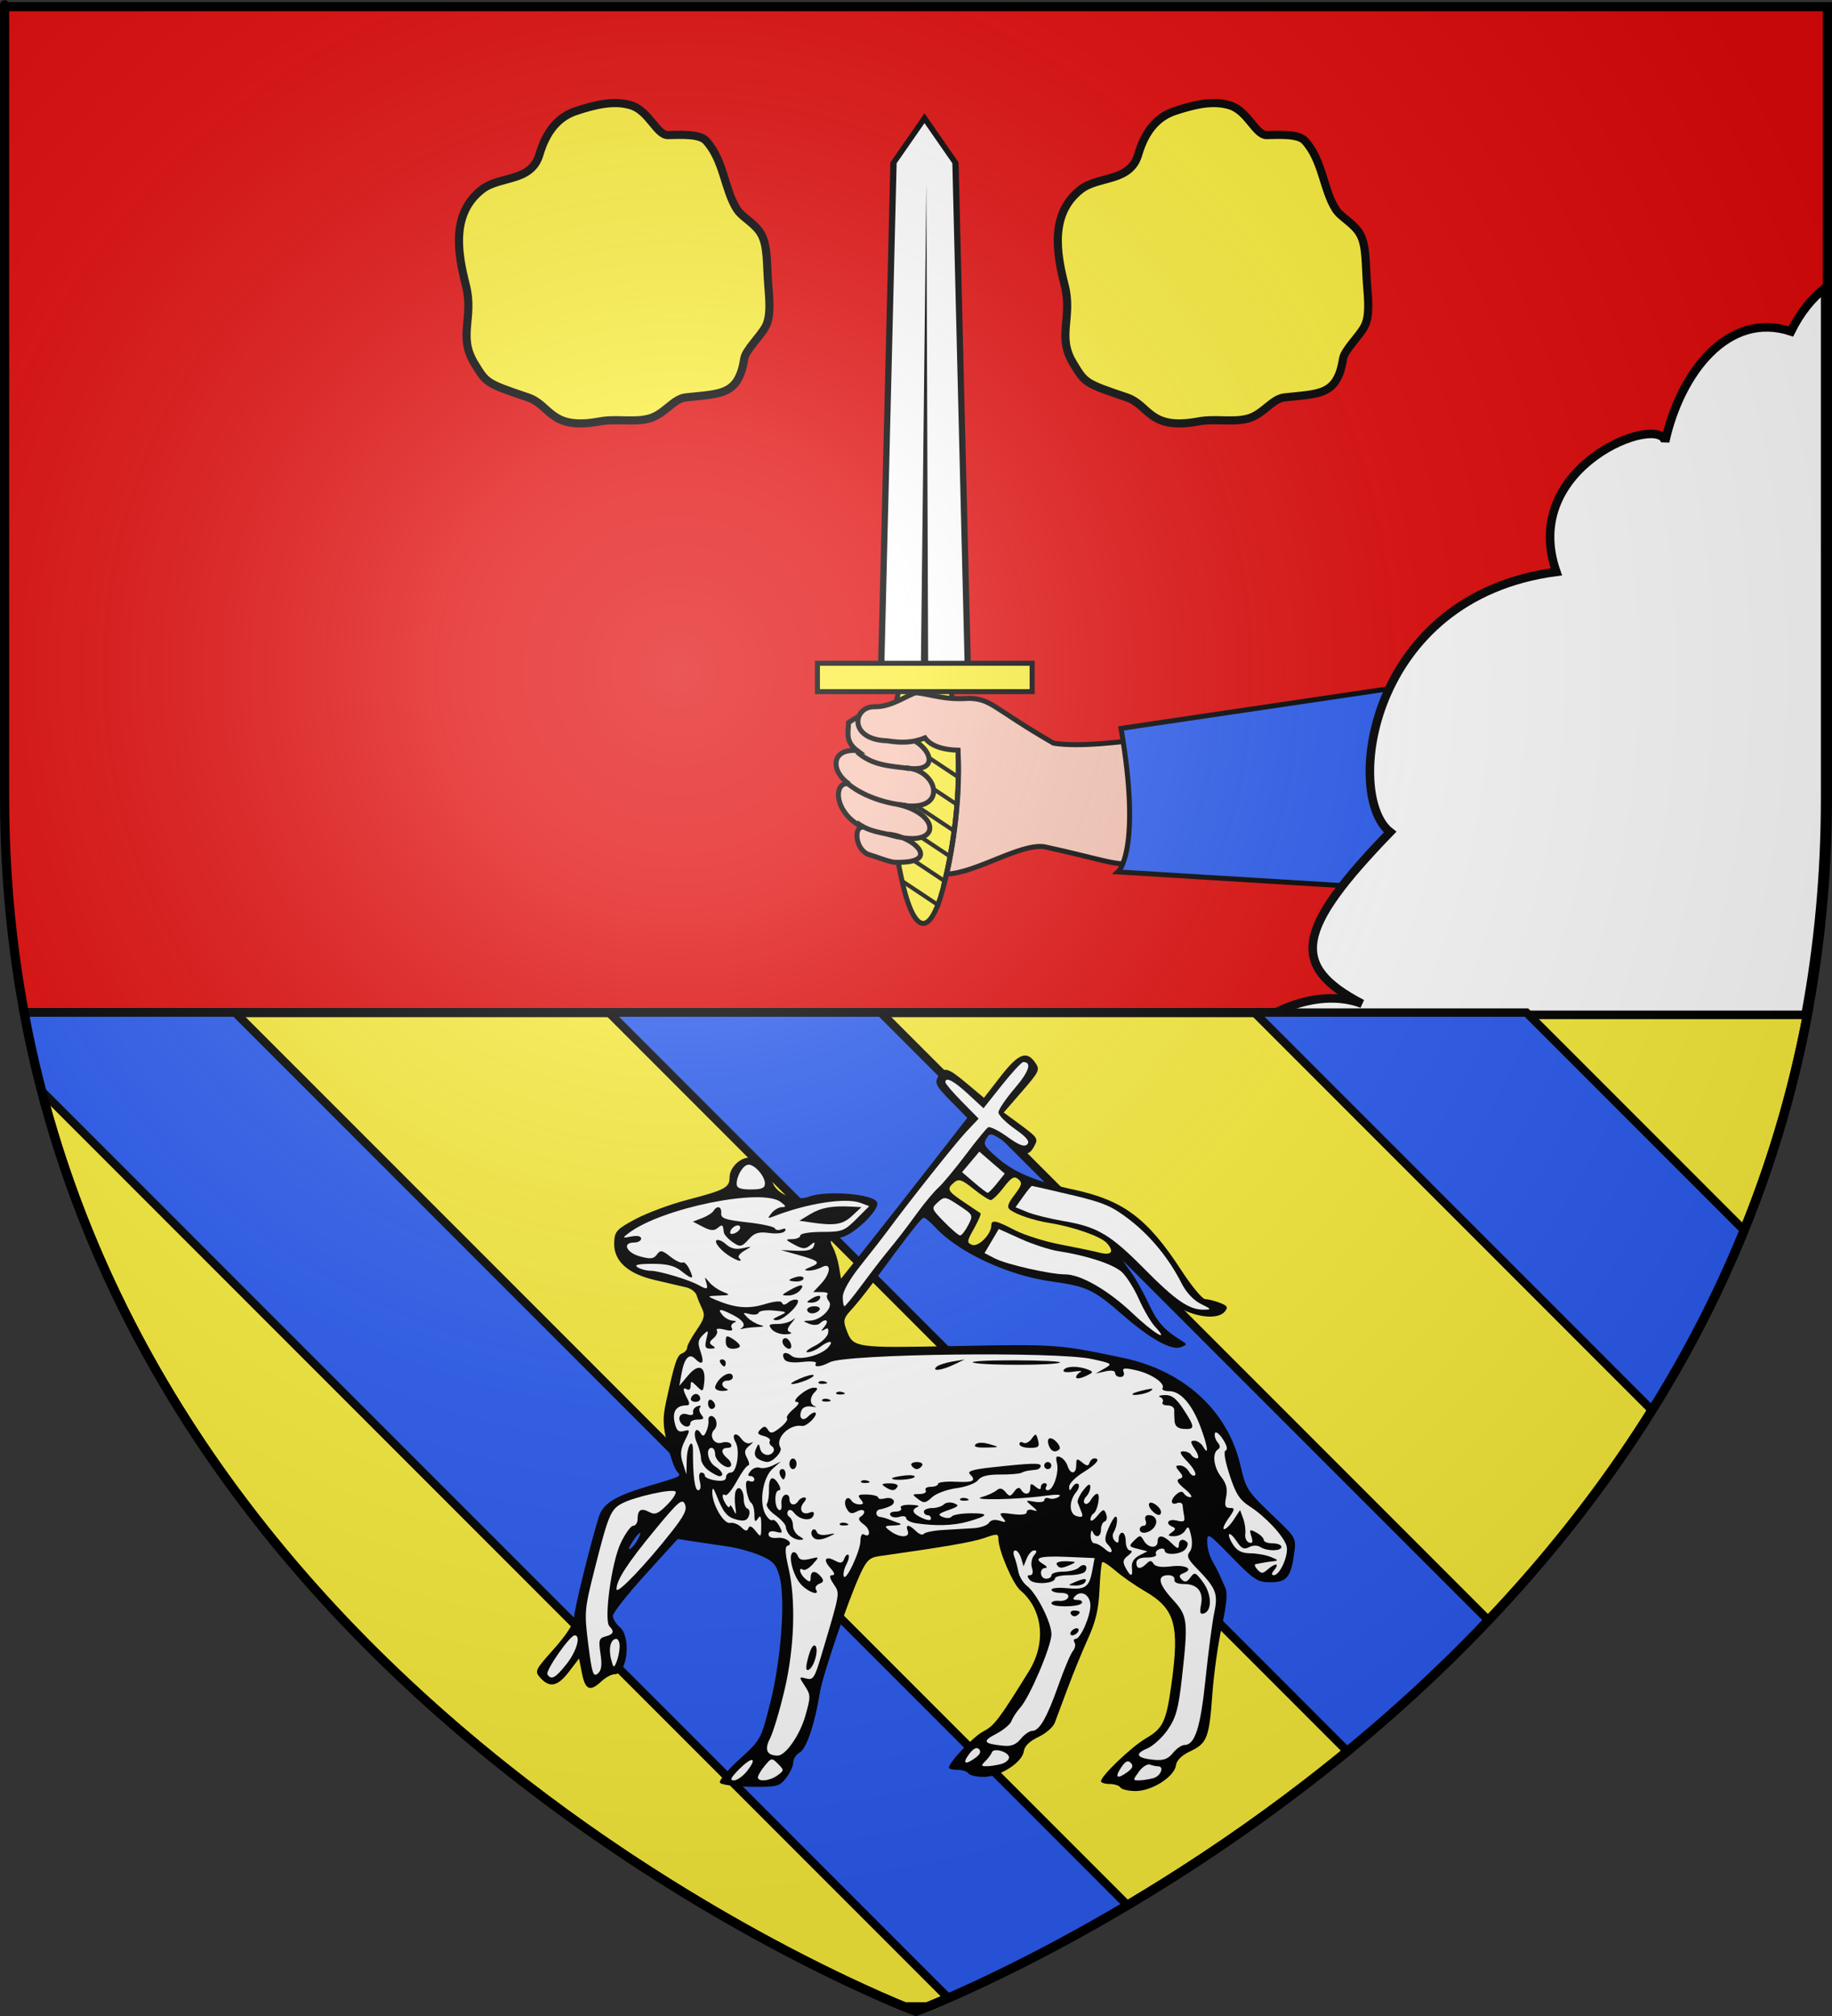
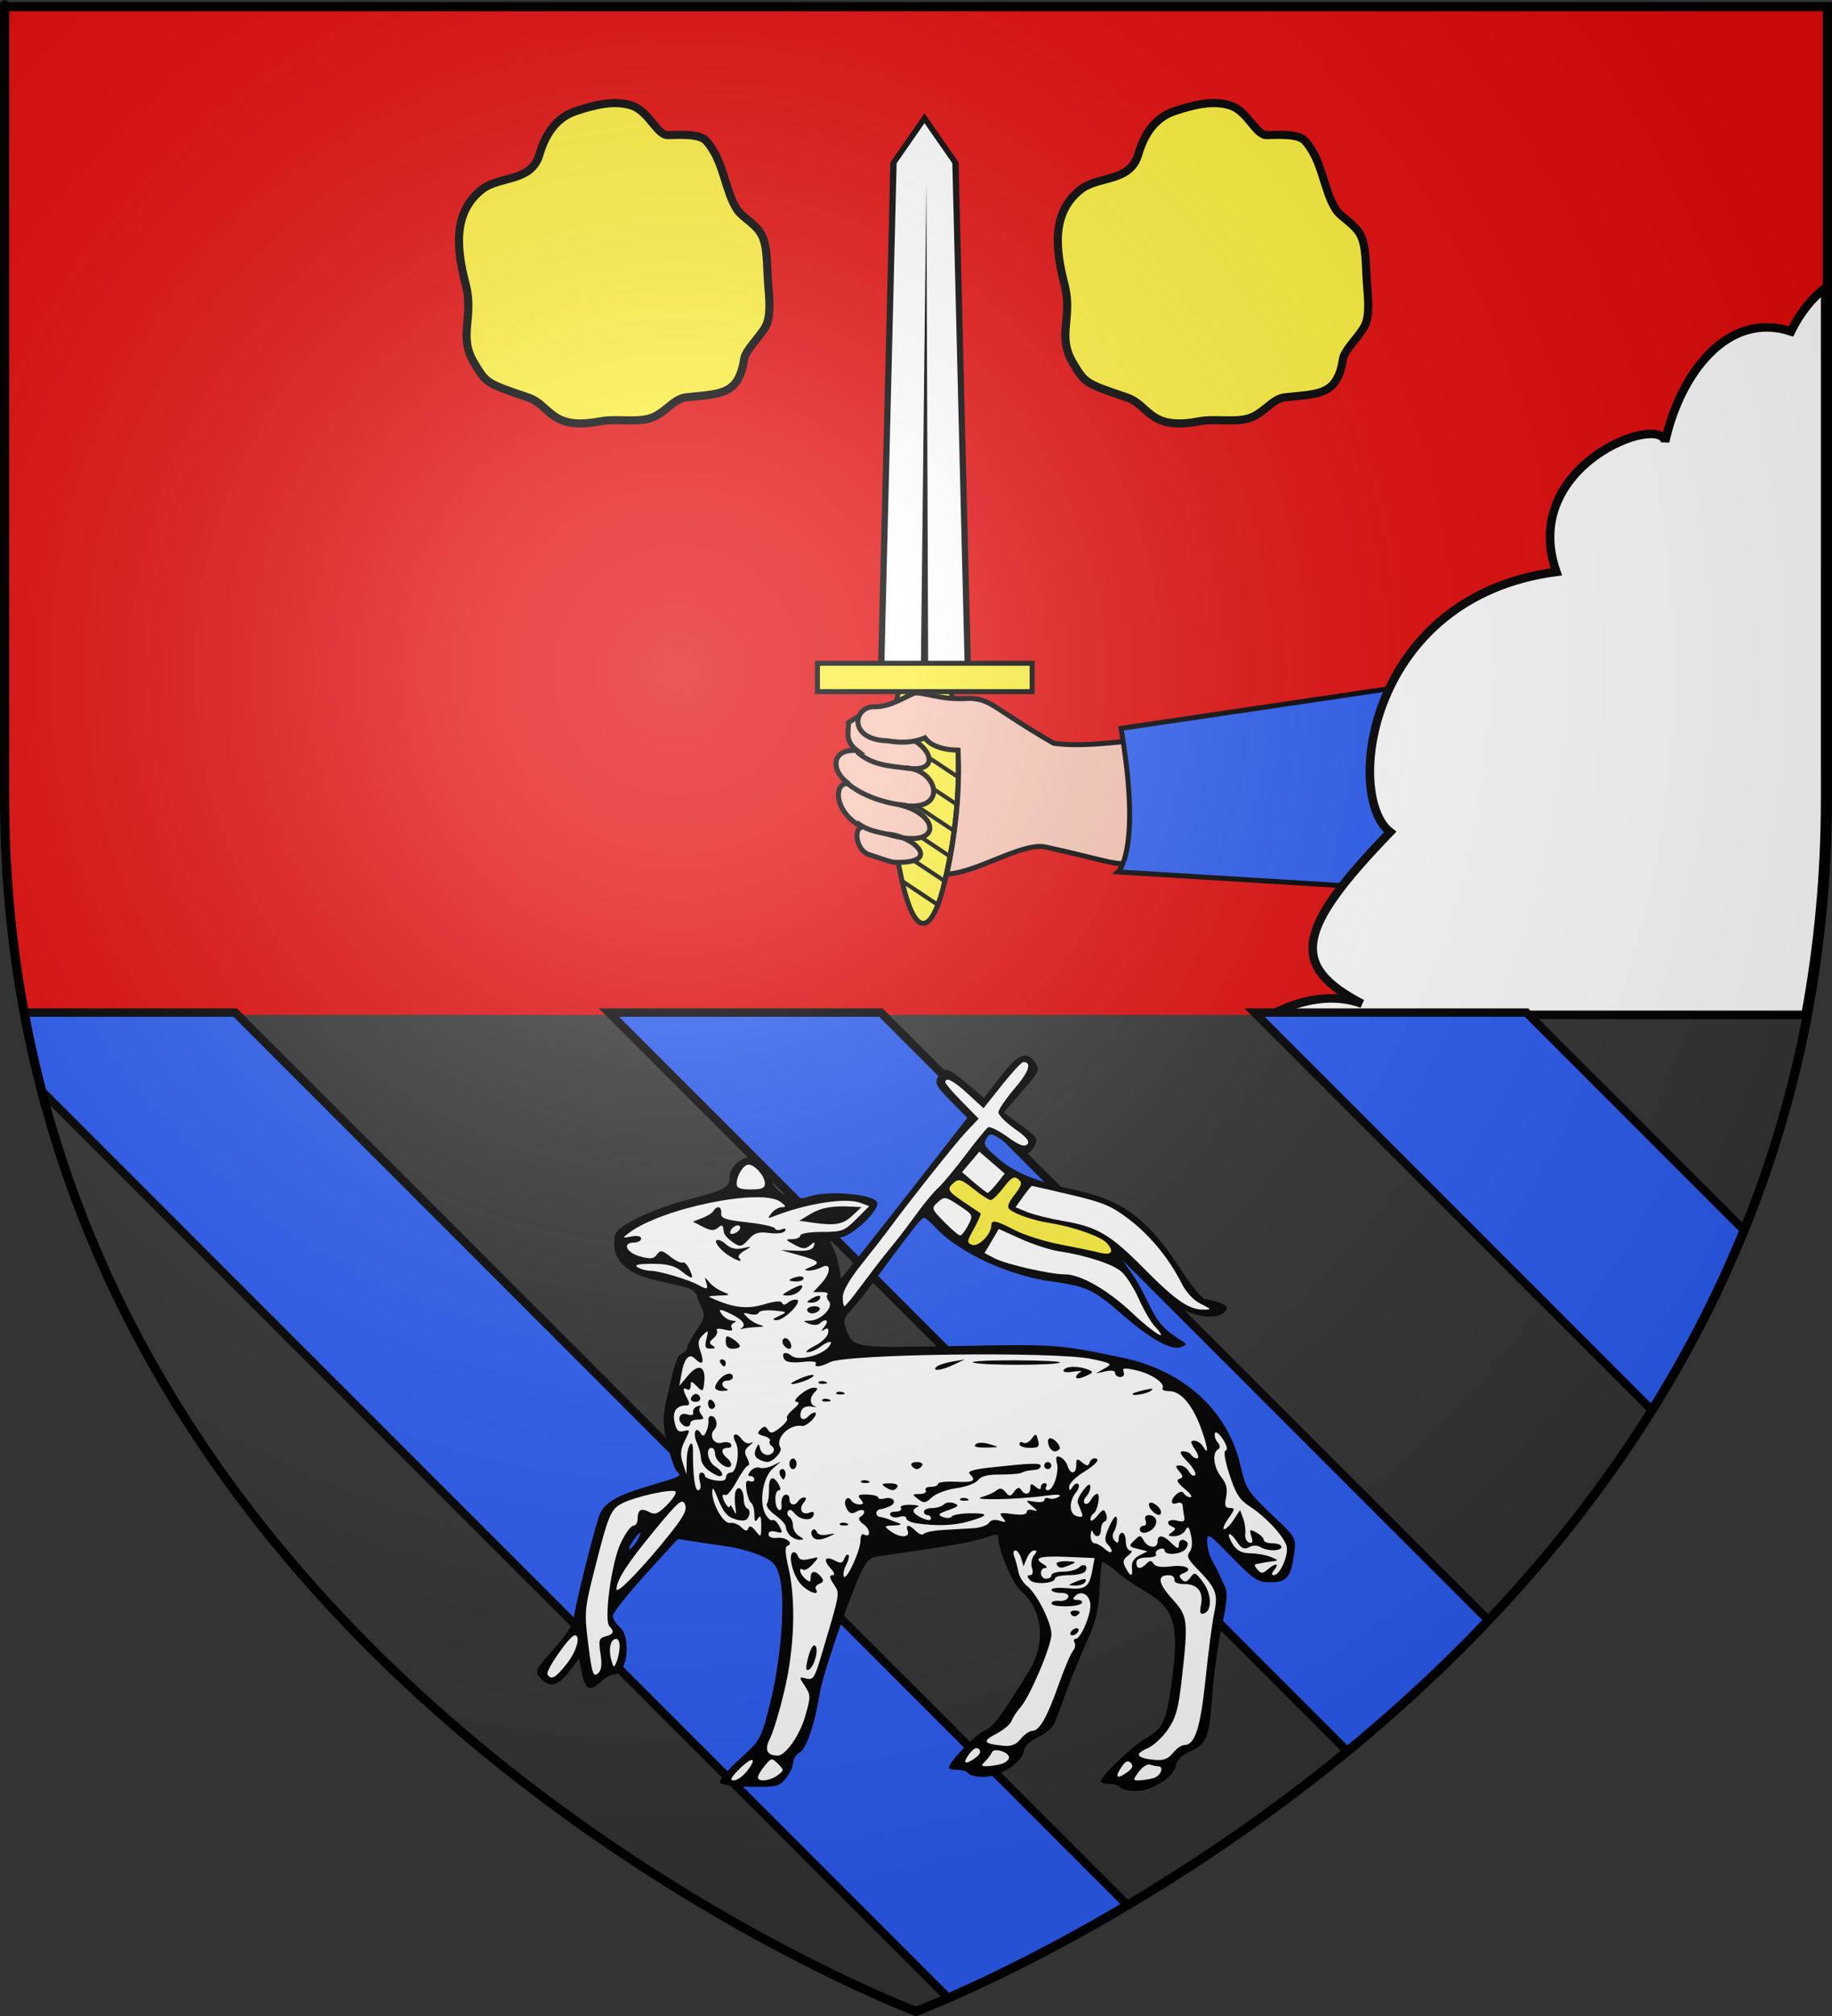
<svg xmlns="http://www.w3.org/2000/svg" xmlns:ns1="http://sodipodi.sourceforge.net/DTD/sodipodi-0.dtd" xmlns:ns2="http://www.inkscape.org/namespaces/inkscape" xmlns:xlink="http://www.w3.org/1999/xlink" height="660" width="600" version="1.0" id="svg2" ns1:version="0.32" ns2:version="0.44.1" ns1:docname="Blason_Bertrichamps_Inachevé_54.svg" ns1:docbase="K:\blasons" ns2:export-filename="/Users/olivier/Desktop/Blason Rouge/Blason_Vide_3D.png" ns2:export-xdpi="144" ns2:export-ydpi="144">
  <rect width="100%" height="100%" fill="#333333" stroke="none" />
  <ns1:namedview ns2:window-height="712" ns2:window-width="1024" ns2:pageshadow="2" ns2:pageopacity="0.0" guidetolerance="10.0" gridtolerance="10.0" objecttolerance="10.0" borderopacity="1.0" bordercolor="#666666" pagecolor="#ffffff" id="base" showgrid="false" height="660px" ns2:zoom="0.546226" ns2:cx="503.25672" ns2:cy="233.40409" ns2:window-x="-4" ns2:window-y="-4" ns2:current-layer="layer3" showguides="true" ns2:guide-bbox="true" />
  <desc id="desc4">Flag of Canton of Valais (Wallis)</desc>
  <defs id="defs6">
    <linearGradient id="linearGradient2893">
      <stop style="stop-color:white;stop-opacity:0.314;" offset="0" id="stop2895" />
      <stop id="stop2897" offset="0.19" style="stop-color:white;stop-opacity:0.251;" />
      <stop style="stop-color:#6b6b6b;stop-opacity:0.125;" offset="0.6" id="stop2901" />
      <stop style="stop-color:black;stop-opacity:0.125;" offset="1" id="stop2899" />
    </linearGradient>
    <linearGradient id="linearGradient2885">
      <stop id="stop2887" offset="0" style="stop-color:white;stop-opacity:1;" />
      <stop style="stop-color:white;stop-opacity:1;" offset="0.229" id="stop2891" />
      <stop id="stop2889" offset="1" style="stop-color:black;stop-opacity:1;" />
    </linearGradient>
    <linearGradient id="linearGradient2955">
      <stop id="stop2867" offset="0" style="stop-color:#fd0000;stop-opacity:1;" />
      <stop style="stop-color:#e77275;stop-opacity:0.659;" offset="0.5" id="stop2873" />
      <stop style="stop-color:black;stop-opacity:0.323;" offset="1" id="stop2959" />
    </linearGradient>
    <radialGradient ns2:collect="always" xlink:href="#linearGradient2955" id="radialGradient2961" cx="225.524" cy="218.901" fx="225.524" fy="218.901" r="300" gradientTransform="matrix(-4.167939e-4,2.183,-1.884,-3.599562e-4,615.597,-289.121)" gradientUnits="userSpaceOnUse" />
    <polygon id="star" transform="scale(53,53)" points="0,-1 0.588,0.809 -0.951,-0.309 0.951,-0.309 -0.588,0.809 0,-1 " />
    <clipPath id="clip">
      <path d="M 0,-200 L 0,600 L 300,600 L 300,-200 L 0,-200 z " id="path10" />
    </clipPath>
    <radialGradient ns2:collect="always" xlink:href="#linearGradient2955" id="radialGradient1911" gradientUnits="userSpaceOnUse" gradientTransform="matrix(-4.167939e-4,2.183,-1.884,-3.599562e-4,615.597,-289.121)" cx="225.524" cy="218.901" fx="225.524" fy="218.901" r="300" />
    <radialGradient ns2:collect="always" xlink:href="#linearGradient2955" id="radialGradient2865" gradientUnits="userSpaceOnUse" gradientTransform="matrix(0,1.749,-1.593,-1.049767e-7,551.788,-191.29)" cx="225.524" cy="218.901" fx="225.524" fy="218.901" r="300" />
    <radialGradient ns2:collect="always" xlink:href="#linearGradient2955" id="radialGradient2871" gradientUnits="userSpaceOnUse" gradientTransform="matrix(0,1.386,-1.323,-5.741131e-8,-158.082,-109.541)" cx="225.524" cy="218.901" fx="225.524" fy="218.901" r="300" />
    <radialGradient ns2:collect="always" xlink:href="#linearGradient2893" id="radialGradient3163" gradientUnits="userSpaceOnUse" gradientTransform="matrix(1.353,0,0,1.349,-77.629,-85.747)" cx="221.445" cy="226.331" fx="221.445" fy="226.331" r="300" />
    <radialGradient gradientTransform="matrix(1.353,0,0,1.349,-77.629,-85.747)" gradientUnits="userSpaceOnUse" xlink:href="#linearGradient2893" id="radialGradient9547" fy="226.331" fx="221.445" r="300" cy="226.331" cx="221.445" />
    <radialGradient gradientTransform="matrix(0,1.386,-1.323,-5.741131e-8,-158.082,-109.541)" gradientUnits="userSpaceOnUse" xlink:href="#linearGradient2955" id="radialGradient9545" fy="218.901" fx="225.524" r="300" cy="218.901" cx="225.524" />
    <radialGradient gradientTransform="matrix(0,1.749,-1.593,-1.049767e-7,551.788,-191.29)" gradientUnits="userSpaceOnUse" xlink:href="#linearGradient2955" id="radialGradient9543" fy="218.901" fx="225.524" r="300" cy="218.901" cx="225.524" />
    <radialGradient gradientTransform="matrix(-4.167939e-4,2.183,-1.884,-3.599562e-4,615.597,-289.121)" gradientUnits="userSpaceOnUse" xlink:href="#linearGradient2955" id="radialGradient9541" fy="218.901" fx="225.524" r="300" cy="218.901" cx="225.524" />
    <clipPath id="clipPath9537">
      <path id="path9539" d="M 0,-200 L 0,600 L 300,600 L 300,-200 L 0,-200 z " />
    </clipPath>
    <polygon id="polygon9535" transform="scale(53,53)" points="0,-1 0.588,0.809 -0.951,-0.309 0.951,-0.309 -0.588,0.809 0,-1 " />
    <radialGradient gradientTransform="matrix(-4.167939e-4,2.183,-1.884,-3.599562e-4,615.597,-289.121)" gradientUnits="userSpaceOnUse" xlink:href="#linearGradient2955" id="radialGradient9533" fy="218.901" fx="225.524" r="300" cy="218.901" cx="225.524" />
    <linearGradient id="linearGradient9525">
      <stop id="stop9527" offset="0" style="stop-color:#fd0000;stop-opacity:1" />
      <stop id="stop9529" offset="0.5" style="stop-color:#e77275;stop-opacity:0.659" />
      <stop id="stop9531" offset="1" style="stop-color:black;stop-opacity:0.323" />
    </linearGradient>
    <linearGradient id="linearGradient9517">
      <stop id="stop9519" offset="0" style="stop-color:white;stop-opacity:1" />
      <stop id="stop9521" offset="0.229" style="stop-color:white;stop-opacity:1" />
      <stop id="stop9523" offset="1" style="stop-color:black;stop-opacity:1" />
    </linearGradient>
    <linearGradient id="linearGradient9507">
      <stop id="stop9509" offset="0" style="stop-color:white;stop-opacity:0.314" />
      <stop id="stop9511" offset="0.19" style="stop-color:white;stop-opacity:0.251" />
      <stop id="stop9513" offset="0.6" style="stop-color:#6b6b6b;stop-opacity:0.125" />
      <stop id="stop9515" offset="1" style="stop-color:black;stop-opacity:0.125" />
    </linearGradient>
  </defs>
  <g ns2:groupmode="layer" id="layer3" ns2:label="Fond écu" style="display:inline">
    <path style="fill:#e20909;fill-opacity:1;fill-rule:evenodd;stroke:none;stroke-width:1px;stroke-linecap:butt;stroke-linejoin:miter;stroke-opacity:1" d="M 0.75,2.938 L 0.75,261.469 C 0.75,286.362 3.043,309.95 7.188,332.25 L 591.312,332.25 C 595.457,309.95 597.75,286.362 597.75,261.469 C 597.75,-23.983 597.75,2.938 597.75,2.938 L 0.75,2.938 z M 591.312,332.25 C 591.312,332.25 591.312,332.25 591.312,332.25 z M 7.188,332.25 C 7.188,332.25 7.188,332.25 7.188,332.25 z " id="path2855" ns1:nodetypes="ccccscccccc" />
-     <path style="fill:#fcef3c;fill-opacity:1;stroke:black;stroke-width:3;stroke-miterlimit:4;stroke-dasharray:none;stroke-opacity:1" d="M 7.938 331.5 C 48.207 548.19 265.354 644.328 296.281 657 L 303.719 657 C 334.646 644.328 551.793 548.19 592.062 331.5 L 7.938 331.5 z " id="rect4621" />
    <g transform="matrix(1.007,0,0,1.007,-3.753,-273.534)" id="g23241" style="display:inline">
      <path d="M 311.155,557.513 C 306.749,576.609 301.173,576.609 296.982,557.513 C 292.792,538.417 291.498,514.911 296.12,495.815 C 300.741,476.719 308.259,476.719 312.881,495.815 C 317.502,514.911 315.561,538.417 311.155,557.513 z " style="fill:#fcef3c;fill-opacity:1;fill-rule:nonzero;stroke:black;stroke-width:1.621;stroke-miterlimit:4;stroke-dasharray:none;stroke-opacity:1" id="path18781" />
      <path d="M 309.231,566.915 C 309.387,566.482 309.541,566.055 309.684,565.624 L 297.063,557.248 C 297.189,557.862 297.321,558.472 297.453,559.084 L 309.231,566.915 z M 311.445,559.199 C 311.552,558.741 311.657,558.281 311.76,557.822 L 295.251,546.85 C 295.337,547.444 295.424,548.036 295.516,548.629 L 311.445,559.199 z M 313.119,551.138 C 313.206,550.665 313.299,550.193 313.383,549.719 L 294.106,536.925 C 294.154,537.49 294.203,538.053 294.257,538.617 L 313.119,551.138 z M 314.452,542.834 C 314.518,542.352 314.58,541.869 314.641,541.386 L 293.565,527.387 C 293.58,527.927 293.596,528.468 293.616,529.008 L 314.452,542.834 z M 315.384,534.272 C 315.425,533.774 315.472,533.279 315.509,532.78 L 293.59,518.222 C 293.573,518.744 293.564,519.263 293.553,519.786 L 315.384,534.272 z M 315.899,525.437 C 315.915,524.917 315.927,524.393 315.937,523.873 L 294.144,509.402 C 294.097,509.902 294.06,510.407 294.018,510.908 L 315.899,525.437 z M 315.899,516.257 C 315.883,515.717 315.871,515.177 315.849,514.637 L 295.214,500.94 C 295.181,501.106 295.145,501.277 295.113,501.442 C 295.065,501.753 295.02,502.062 294.975,502.374 L 315.899,516.257 z M 315.308,506.691 C 315.232,506.116 315.159,505.535 315.082,504.956 L 296.887,492.865 C 296.773,493.323 296.665,493.78 296.56,494.242 L 315.308,506.691 z " style="fill:black;fill-opacity:1;fill-rule:nonzero;stroke:none;stroke-width:5;stroke-miterlimit:4;stroke-opacity:1" id="path18783" />
      <g transform="matrix(-0.685,0,0,-0.435,486.039,654.058)" id="g18785">
        <path d="M 244.457,371.58 L 285.873,371.58 L 279.873,757.438 L 265.165,790.794 L 250.457,757.438 L 244.457,371.58 z " style="fill:white;fill-opacity:1;fill-rule:nonzero;stroke:black;stroke-width:2.969;stroke-miterlimit:4;stroke-dasharray:none;stroke-opacity:1" id="path18787" />
        <path d="M 263.408,375.062 L 264.284,742.094 L 266.922,375.062 L 263.408,375.062 z " style="fill:black;fill-opacity:1;fill-rule:evenodd;stroke:none;stroke-width:4;stroke-linecap:butt;stroke-linejoin:miter;stroke-miterlimit:4;stroke-dasharray:none;stroke-opacity:1" id="path18789" />
      </g>
      <rect width="69.822" height="9.218" x="-339.411" y="-496.489" style="fill:#fcef3c;fill-opacity:1;fill-rule:nonzero;stroke:black;stroke-width:1.621;stroke-miterlimit:4;stroke-dasharray:none;stroke-opacity:1" id="rect18791" transform="scale(-1,-1)" />
      <path style="fill:#f7c5b4;fill-opacity:1;fill-rule:evenodd;stroke:black;stroke-width:1.621;stroke-linecap:butt;stroke-linejoin:miter;stroke-miterlimit:4;stroke-dasharray:none;stroke-opacity:1;display:inline" d="M 293.009,501.932 C 288.011,502.378 285.444,502.696 279.698,506.541 C 279.699,509.581 278.463,512.622 282.504,515.662 C 273.752,514.876 273.934,522.559 279.868,526.484 C 274.736,525.37 274.574,535.884 284.501,540.688 C 281.576,539.721 281.492,547.34 286.056,549.373 C 289.251,550.332 291.277,551.279 294.254,551.934 C 310.514,552.665 301.116,543.491 292.583,542.839 C 309.799,548.274 310.314,536.508 295.843,533.171 C 312.512,536.61 309.098,521.758 298.344,521.294 C 311.119,523.3 305.756,512.338 296.593,510.828 L 291.607,508.147 L 293.009,501.932 z " id="path15830" ns1:nodetypes="ccccccccccccc" />
      <path style="fill:#f7c5b4;fill-opacity:1;fill-rule:evenodd;stroke:black;stroke-width:1.621;stroke-linecap:butt;stroke-linejoin:miter;stroke-miterlimit:4;stroke-dasharray:none;stroke-opacity:1;display:inline" d="M 288.036,501.398 C 281.076,501.4 279.577,512.116 292.295,512.464 C 296.523,513.161 300.459,513.201 304.541,511.514 C 306.539,514.299 310.782,515.435 315.332,515.531 C 315.797,527.823 314.571,543.026 311.624,555.814 C 321.319,555.368 335.306,545.932 343.213,546.885 C 374.288,553.623 362.209,554.025 396.05,550.021 L 422.938,506.867 C 397.101,507.419 362.942,515.811 346.372,513.248 C 326.547,501.778 326.319,498.962 319.027,498.664 C 310.869,499.248 307.021,497.45 301.708,496.841 C 298.751,497.54 293.817,501.536 288.036,501.398 z " id="path16951" ns1:nodetypes="cccccccccccc" />
      <path id="path16953" style="fill:none;fill-opacity:1;fill-rule:nonzero;stroke:black;stroke-width:1.621;stroke-miterlimit:4;stroke-dasharray:none;stroke-opacity:1;display:inline" d="M 315.333,516.792 C 316.065,531.963 313.721,547.175 310.6,559.769" ns1:nodetypes="cc" />
      <path style="fill:none;fill-rule:evenodd;stroke:black;stroke-width:1.621;stroke-linecap:butt;stroke-linejoin:miter;stroke-miterlimit:4;stroke-dasharray:none;stroke-opacity:1" d="M 282.472,516.07 C 287.37,520.438 292.739,520.638 299.429,521.451" id="path22348" ns1:nodetypes="cc" />
      <path style="fill:none;fill-rule:evenodd;stroke:black;stroke-width:1.621;stroke-linecap:butt;stroke-linejoin:miter;stroke-miterlimit:4;stroke-dasharray:none;stroke-opacity:1" d="M 278.921,525.908 C 283.762,530.349 292.063,532.989 298.456,533.467" id="path22350" ns1:nodetypes="cc" />
      <path style="fill:none;fill-rule:evenodd;stroke:black;stroke-width:1.621;stroke-linecap:butt;stroke-linejoin:miter;stroke-miterlimit:4;stroke-dasharray:none;stroke-opacity:1" d="M 282.277,539.023 C 286.835,542.295 289.613,541.984 295.666,543.643" id="path22352" ns1:nodetypes="cc" />
      <path style="fill:#2b5df2;fill-rule:evenodd;stroke:black;stroke-width:1.621;stroke-linecap:butt;stroke-linejoin:miter;stroke-miterlimit:4;stroke-dasharray:none;stroke-opacity:1;display:inline" d="M 368.326,508.437 L 477.72,492.244 C 483.977,518.096 461.011,536.43 459.893,560.757 L 367.354,555.1 C 367.354,555.1 375.131,548.295 368.326,508.437 z " id="path9085" ns1:nodetypes="ccccc" />
    </g>
    <path style="fill:white;fill-rule:evenodd;stroke:black;stroke-width:2.797;stroke-linecap:butt;stroke-linejoin:miter;stroke-miterlimit:4;stroke-dasharray:none;stroke-opacity:1;display:inline" d="M 597.75 94.25 C 593.471 97.59 589.612 102.298 586.562 108.5 C 565.956 101.695 550.299 122.066 545.344 144.594 C 543.918 135.192 497.483 152.37 509.719 187.219 C 447.936 195.297 440.155 260.715 455.281 272.406 C 424.315 304.416 422.278 316.208 446.094 328.625 C 437.312 325.23 426.248 326.862 416.344 332.25 L 591.312 332.25 C 595.457 309.95 597.75 286.362 597.75 261.469 C 597.75 76.838 597.75 109.327 597.75 94.25 z " id="path18863" />
    <g id="g4024" transform="matrix(1.188,0,0,1.188,119.133,6.947)">
      <path style="fill:#fcef3c;fill-opacity:1;fill-rule:evenodd;stroke:black;stroke-width:2.242;stroke-linecap:butt;stroke-linejoin:miter;stroke-miterlimit:4;stroke-dasharray:none;stroke-opacity:1;display:inline" d="M 223.604,24.752 C 228.747,23.066 233.907,21.732 238.725,23.168 C 243.71,24.653 245.836,31.438 248.949,31.376 C 252.226,31.31 257.643,30.953 259.462,32.96 C 264.388,38.396 264.477,46.344 267.958,51.825 C 269.44,54.158 273.102,55.694 274.779,58.921 C 276.456,62.147 276.147,67.065 276.599,72.706 C 276.921,76.733 277.361,81.246 275.898,84.061 C 274.436,86.876 270.35,90.587 269.974,93.011 C 268.384,103.266 263.34,102.599 253.846,103.667 C 250.375,104.058 247.955,108.356 243.757,109.495 C 239.558,110.633 234.761,109.416 230.084,110.292 C 216.44,112.847 216.676,105.811 210.356,103.667 C 198.827,99.757 198.91,99.772 195.523,94.163 C 191.025,86.716 195.524,81.648 193.219,72.706 C 190.818,63.393 189.313,52.862 197.683,46.353 C 202.584,42.541 211.268,44.442 213.524,36.704 C 215.364,30.391 218.692,26.362 223.604,24.752 z " id="path2128" ns1:nodetypes="csssssssssssssssss" />
      <path ns1:nodetypes="csssssssssssssssss" id="path3137" d="M 58.525,24.752 C 63.667,23.066 68.827,21.732 73.645,23.168 C 78.631,24.653 80.757,31.438 83.87,31.376 C 87.147,31.31 92.564,30.953 94.382,32.96 C 99.309,38.396 99.398,46.344 102.879,51.825 C 104.361,54.158 108.023,55.694 109.7,58.921 C 111.376,62.147 111.068,67.065 111.519,72.706 C 111.842,76.733 112.282,81.246 110.819,84.061 C 109.356,86.876 105.271,90.587 104.895,93.011 C 103.304,103.266 98.261,102.599 88.766,103.667 C 85.296,104.058 82.876,108.356 78.677,109.495 C 74.479,110.633 69.682,109.416 65.005,110.292 C 51.36,112.847 51.596,105.811 45.276,103.667 C 33.747,99.757 33.831,99.772 30.443,94.163 C 25.946,86.716 30.444,81.648 28.139,72.706 C 25.739,63.393 24.233,52.862 32.604,46.353 C 37.504,42.541 46.188,44.442 48.444,36.704 C 50.285,30.391 53.613,26.362 58.525,24.752 z " style="fill:#fcef3c;fill-opacity:1;fill-rule:evenodd;stroke:black;stroke-width:2.242;stroke-linecap:butt;stroke-linejoin:miter;stroke-miterlimit:4;stroke-dasharray:none;stroke-opacity:1;display:inline" />
    </g>
    <path style="fill:#2b5df2;fill-opacity:1;stroke:black;stroke-width:2.735;stroke-miterlimit:4;stroke-dasharray:none;stroke-opacity:1;display:inline" d="M 410.875 331.5 L 541.031 461.656 C 552.418 443.434 562.635 423.839 571.188 402.781 C 571.191 402.772 571.184 402.759 571.188 402.75 L 499.938 331.5 L 410.875 331.5 z " id="rect16314" />
    <path style="fill:#2b5df2;fill-opacity:1;stroke:black;stroke-width:2.735;stroke-miterlimit:4;stroke-dasharray:none;stroke-opacity:1;display:inline" d="M 199.438 331.5 L 441.25 573.312 C 456.758 560.573 472.371 546.314 487.438 530.438 L 288.5 331.5 L 199.438 331.5 z " id="path8121" />
    <path style="fill:#2b5df2;fill-opacity:1;stroke:black;stroke-width:2.735;stroke-miterlimit:4;stroke-dasharray:none;stroke-opacity:1;display:inline" d="M 7.938 331.5 C 9.565 340.259 11.474 348.82 13.656 357.188 L 310.562 654.094 C 322.462 648.898 343.565 638.964 369.25 623.719 L 77.031 331.5 L 7.938 331.5 z " id="path8123" />
    <g id="g19592" transform="translate(-414.804,0)">
      <path id="path2070" d="M 781.767,585.198 C 781.373,584.561 779.779,584.039 778.223,584.039 C 776.668,584.039 775.395,583.637 775.395,583.145 C 775.395,581.383 785.422,571.821 790.15,569.073 C 795.727,565.831 796.774,563.593 798.478,551.263 C 801.155,531.888 799.645,526.657 789.718,520.903 C 786.619,519.107 782.335,516.123 780.197,514.273 C 778.06,512.422 776.079,511.14 775.796,511.423 C 775.512,511.706 775.109,515.779 774.899,520.473 C 774.613,526.877 773.664,530.888 771.098,536.539 C 769.217,540.681 766.229,547.979 764.458,552.758 C 762.688,557.537 760.791,562.609 760.244,564.028 C 759.697,565.447 757.278,567.534 754.868,568.667 C 752.009,570.01 750.357,571.634 750.114,573.341 C 749.589,577.037 742.237,581.722 736.963,581.722 C 734.599,581.722 732.344,581.201 731.95,580.564 C 731.556,579.926 729.961,579.405 728.406,579.405 C 726.85,579.405 725.578,579.114 725.578,578.758 C 725.578,576.955 733.592,568.489 736.912,566.786 C 740.426,564.982 742.074,562.804 751.78,547.133 C 757.534,537.842 756.372,526.913 748.963,520.634 C 746.518,518.562 741.799,507.516 741.798,503.861 C 741.797,502.063 741.39,502.029 737.257,503.487 C 733.423,504.84 724.402,506.4 702.73,509.458 C 699.605,509.899 698.591,510.871 696.49,515.441 C 692.533,524.049 684.196,548.521 683.326,554.08 C 681.773,564.008 678.913,572.545 676.753,573.701 C 675.57,574.334 674.602,575.806 674.602,576.972 C 674.602,578.139 673.543,580.439 672.249,582.084 C 670.051,584.878 669.282,585.068 660.619,584.955 C 655.517,584.889 651.008,584.293 650.599,583.63 C 650.189,582.968 653.04,579.531 656.933,575.992 C 664.003,569.566 664.017,569.541 667.085,557.393 C 670.647,543.288 672.103,523.443 670.112,516.152 C 669.019,512.152 668.04,511.069 663.888,509.273 C 661.178,508.1 656.355,506.76 653.169,506.295 C 649.983,505.83 644.987,505.087 642.068,504.646 L 636.76,503.842 L 626.138,515.533 C 620.296,521.963 615.516,528.021 615.516,528.996 C 615.516,529.971 616.558,531.662 617.833,532.753 C 621.631,536.005 620.245,548.124 616.075,548.124 C 615.077,548.124 613.141,549.167 611.773,550.441 C 608.047,553.913 606.487,553.28 605.416,547.863 L 604.447,542.967 L 601.155,547.283 C 597.471,552.113 594.847,552.688 591.809,549.331 C 589.819,547.132 589.956,546.839 596.259,539.773 C 600.216,535.337 602.763,531.423 602.767,529.773 C 602.771,527.312 608.227,505.137 610.947,496.524 C 612.292,492.263 616.243,489.788 626.713,486.651 C 638.702,483.058 637.973,483.44 636.413,481.56 C 635.656,480.647 634.255,476.613 633.301,472.595 C 631.874,466.586 631.812,464.156 632.954,458.916 C 635.754,446.063 636.525,443.723 638.168,443.092 C 639.091,442.738 639.845,441.881 639.845,441.187 C 639.845,440.493 641.229,437.928 642.921,435.487 C 645.45,431.836 645.777,430.592 644.764,428.473 C 644.086,427.057 643.266,425.054 642.942,424.023 C 642.618,422.993 641.137,421.85 639.651,421.484 C 638.165,421.117 633.566,420.044 629.431,419.099 C 620.264,417.003 615.669,412.746 615.958,406.618 C 616.123,403.116 616.825,402.362 622.976,399.085 C 626.735,397.082 634.284,394.276 639.752,392.85 C 652.234,389.593 653.748,388.796 653.748,385.487 C 653.748,382.312 657.075,378.976 660.243,378.976 C 664.061,378.976 667.65,382.291 667.65,385.817 C 667.65,390.174 674.682,393.672 679.644,391.785 C 685.46,389.574 701.168,390.891 702.091,393.667 C 702.912,396.135 694.371,404.346 690.163,405.135 C 686.567,405.81 686.351,406.079 687.586,408.354 C 688.327,409.719 689.228,412.587 689.588,414.726 L 690.242,418.616 L 698.416,408.354 C 702.911,402.71 712.217,390.864 719.094,382.029 L 731.599,365.965 L 726.158,360.441 C 721.374,355.584 720.876,354.621 722.03,352.465 C 723.853,349.058 725.031,349.339 731.449,354.713 L 737.063,359.413 L 742.513,352.396 C 748.318,344.919 751.015,343.839 753.832,347.861 C 755.469,350.199 755.219,350.75 749.553,357.282 L 743.535,364.219 L 746.882,366.674 C 754.956,372.596 754.945,372.582 753.496,375.289 C 751.683,378.676 750.112,378.485 744.233,374.161 C 740.202,371.197 739.066,370.813 738.23,372.134 C 736.666,374.604 736.837,374.975 741.389,378.971 C 746.937,383.842 753.985,386.784 766.595,389.492 C 782.694,392.95 790.647,398.914 801.621,415.76 C 805.046,421.017 808.593,425.318 809.504,425.318 C 810.414,425.318 812.553,425.848 814.257,426.496 C 816.827,427.473 817.112,427.967 815.928,429.392 C 814.087,431.611 808.898,431.583 803.453,429.325 C 801.084,428.342 795.034,423.52 790.009,418.608 C 781.124,409.923 780.054,409.472 785.318,416.629 C 786.723,418.541 789.269,423.09 790.973,426.738 C 793.842,432.875 796.018,435.342 801.627,438.817 C 803.718,440.112 803.716,440.175 801.573,441.037 C 798.555,442.249 791.536,438.365 782.495,430.481 C 772.942,422.149 770.721,421.106 759.153,419.522 C 744.904,417.571 728.609,409.964 721.031,401.725 C 719.486,400.046 717.834,398.672 717.359,398.672 C 716.586,398.672 713.233,402.962 700.229,420.59 C 698.076,423.509 695.059,427.249 693.526,428.9 C 691.105,431.509 690.903,432.345 691.991,435.272 C 694.238,441.321 694.284,441.328 728.458,440.658 C 760.58,440.029 761.698,440.11 782.787,444.579 C 802.617,448.782 816.892,461.868 821.04,479.647 C 822.923,487.719 823.126,488.026 832.572,497.045 C 839.201,503.375 839.336,503.629 838.67,508.49 C 837.592,516.355 836.248,518.002 830.909,518.002 C 826.672,518.002 825.546,517.271 818.206,509.754 C 810.494,501.857 810.152,501.648 810.169,504.83 C 810.178,506.659 810.94,509.458 811.861,511.051 C 812.783,512.644 813.865,514.729 814.266,515.685 C 814.668,516.641 815.497,518.481 816.109,519.775 C 816.886,521.417 816.538,525.265 814.957,532.519 C 813.711,538.234 812.324,548.111 811.874,554.467 C 810.854,568.866 810.139,570.739 804.688,573.3 C 801.826,574.644 800.175,576.268 799.932,577.976 C 799.406,581.671 792.054,586.356 786.78,586.356 C 784.417,586.356 782.161,585.835 781.767,585.198 z " style="fill:black" />
      <path id="path2068" d="M 659.473,579.807 C 663.013,575.306 661.229,574.864 656.919,579.175 C 654.185,581.908 653.717,582.881 655.134,582.881 C 656.191,582.881 658.143,581.498 659.473,579.807 z " style="fill:white;fill-opacity:1;stroke:none;stroke-opacity:1" />
      <path id="path2066" d="M 669.456,581.214 C 671.629,579.604 671.634,579.475 669.603,577.448 C 667.574,575.423 667.423,575.445 665.259,578.085 C 664.025,579.59 663.016,581.284 663.016,581.85 C 663.016,583.453 666.961,583.063 669.456,581.214 z " style="fill:white;fill-opacity:1;stroke:none;stroke-opacity:1" />
      <path id="path2064" d="M 792.484,582.15 C 794.971,581.484 796.251,578.246 794.027,578.246 C 793.442,578.246 792.269,578 791.42,577.698 C 790.571,577.397 788.94,578.44 787.796,580.015 C 785.793,582.773 785.793,582.88 787.796,582.865 C 788.94,582.856 791.05,582.535 792.484,582.15 z " style="fill:white;fill-opacity:1;stroke:none;stroke-opacity:1" />
      <path id="path2062" d="M 784.153,580.062 C 785.795,578.85 786.057,578.053 785.125,577.106 C 784.189,576.155 783.335,576.596 781.913,578.766 C 779.763,582.047 780.716,582.598 784.153,580.062 z " style="fill:white;fill-opacity:1;stroke:none;stroke-opacity:1" />
      <path id="path2060" d="M 742.666,577.516 C 744.1,577.132 745.273,576.157 745.273,575.35 C 745.273,573.566 740.219,572.045 739.666,573.663 C 739.45,574.295 738.501,575.585 737.556,576.529 C 736.039,578.047 736.085,578.245 737.949,578.231 C 739.11,578.222 741.233,577.9 742.666,577.516 z " style="fill:white;fill-opacity:1;stroke:none;stroke-opacity:1" />
      <path id="path2058" d="M 734.335,575.428 C 735.83,574.325 736.195,573.384 735.425,572.623 C 734.659,571.865 733.563,572.427 732.185,574.283 C 729.865,577.41 730.902,577.962 734.335,575.428 z " style="fill:white;fill-opacity:1;stroke:none;stroke-opacity:1" />
      <path id="path2056" d="M 802.678,571.295 C 806.167,571.295 807.965,565.701 809.629,549.677 C 810.545,540.858 811.829,531.091 812.484,527.972 C 813.806,521.674 813.121,519.961 806.616,513.306 C 803.854,510.48 803.371,509.345 804.403,508.102 C 805.208,507.132 805.404,505.062 804.906,502.794 C 804.232,499.726 803.9,499.414 803.008,501.009 C 802.413,502.071 800.78,502.933 799.378,502.923 C 797.259,502.908 797.122,502.698 798.566,501.676 C 799.874,500.752 799.946,500.302 798.856,499.86 C 796.224,498.792 797.353,497.09 800.217,497.809 C 802.504,498.383 802.951,498.118 802.622,496.383 C 802.401,495.211 802.179,493.617 802.13,492.84 C 802.082,492.064 801.26,491.728 800.304,492.095 C 798.106,492.939 798.036,490.921 800.201,489.124 C 801.318,488.197 802.073,488.152 802.586,488.982 C 802.999,489.65 803.958,490.178 804.717,490.155 C 805.476,490.132 804.604,488.892 802.778,487.4 C 800.464,485.507 799.938,484.525 801.041,484.154 C 802.374,483.706 802.372,483.321 801.031,481.696 C 799.666,480.043 799.699,479.77 801.263,479.77 C 802.265,479.77 803.593,480.678 804.214,481.788 C 804.836,482.898 805.736,483.413 806.215,482.934 C 806.694,482.455 805.593,480.504 803.768,478.599 C 801.264,475.986 800.913,475.136 802.336,475.136 C 803.373,475.136 804.544,475.657 804.938,476.294 C 805.332,476.932 806.205,477.453 806.878,477.453 C 807.557,477.453 807.257,476.164 806.203,474.557 C 804.588,472.092 804.56,471.66 806.012,471.66 C 806.951,471.66 808.251,472.573 808.9,473.688 C 810.868,477.065 810.294,473.217 807.884,466.876 C 805.126,459.618 801.412,455.44 797.717,455.44 C 796.197,455.44 795.219,455.012 795.542,454.489 C 796.53,452.89 791.867,449.716 786.888,448.597 C 783.019,447.728 782.291,447.831 782.806,449.173 C 783.17,450.121 782.719,450.806 781.731,450.806 C 780.795,450.806 780.029,450.228 780.029,449.522 C 780.029,448.72 778.832,448.506 776.843,448.952 L 773.657,449.667 L 776.489,448.048 C 779.245,446.473 779.137,446.39 772.434,444.922 C 760.816,442.379 691.683,443.231 686.547,445.98 C 683.569,447.573 681.155,447.754 682.043,446.317 C 682.387,445.759 680.401,445.559 677.628,445.871 C 674.433,446.231 672.277,445.938 671.74,445.07 C 670.452,442.986 671.995,442.173 674.031,443.862 C 676.176,445.642 683.817,443.815 686.192,440.953 C 688.023,438.747 686.298,438.772 683.359,440.995 C 682.122,441.931 680.297,442.696 679.304,442.695 C 678.311,442.694 679.321,441.781 681.55,440.667 C 683.778,439.553 685.783,437.667 686.005,436.477 C 686.296,434.919 685.973,434.576 684.85,435.251 C 683.581,436.015 683.587,435.825 684.881,434.23 C 686.518,432.212 685.197,431.464 683.233,433.297 C 682.628,433.861 681.09,433.898 679.815,433.378 C 677.614,432.48 677.628,432.428 680.105,432.351 C 683.723,432.238 687.891,427.95 686.275,426.003 C 685.6,425.191 685.392,424.183 685.811,423.763 C 686.23,423.344 685.353,423.001 683.861,423.001 L 681.149,423.001 L 683.668,420.32 C 686.966,416.809 687.153,413.134 683.946,414.851 C 682.714,415.51 680.759,416.017 679.602,415.976 C 677.984,415.92 678.139,415.647 680.273,414.793 C 683.77,413.394 683.12,412.767 676.148,410.818 L 670.547,409.252 L 675.635,409.465 C 679.259,409.617 680.898,409.178 681.327,407.94 C 681.835,406.476 681.638,406.443 680.081,407.728 C 678.543,408.997 677.684,408.956 674.969,407.485 C 671.926,405.835 671.881,405.713 674.312,405.669 C 675.746,405.644 676.919,405.102 676.919,404.464 C 676.919,403.819 680.047,403.306 683.986,403.306 C 690.569,403.306 691.342,403.017 695.269,399.089 L 699.486,394.873 L 696.602,393.795 C 691.766,391.988 679.099,393.955 668.23,398.2 C 666.169,399.005 666.089,398.889 667.503,397.151 C 668.377,396.076 669.91,395.196 670.91,395.196 C 672.365,395.196 672.279,394.857 670.479,393.495 C 664.296,388.818 631.451,395.533 620.751,403.661 C 618.553,405.33 618.59,405.378 621.62,404.799 C 623.538,404.432 624.784,404.704 624.784,405.488 C 624.784,406.199 623.741,406.782 622.467,406.782 C 618.495,406.782 619.897,410.078 624.396,411.321 C 627.831,412.269 628.891,412.154 629.938,410.722 C 631.08,409.161 631.607,409.244 634.37,411.417 C 636.095,412.773 637.91,413.633 638.405,413.328 C 638.899,413.022 639.898,414.031 640.624,415.57 C 642.23,418.972 641.68,419.067 637.844,416.05 C 635.684,414.351 633.164,413.738 628.393,413.751 C 623.766,413.763 622.389,414.092 623.626,414.891 C 624.581,415.509 626.518,416.022 627.93,416.032 C 630.746,416.052 640.409,418.944 643.595,420.721 C 646.405,422.288 646.817,422.138 646.086,419.815 C 645.484,417.9 645.54,417.899 647.097,419.784 C 648.003,420.882 650.001,422.283 651.536,422.897 C 654.154,423.944 654.075,424.022 650.272,424.16 C 646.34,424.302 646.305,424.343 649.114,425.523 C 655.533,428.218 659.796,428.606 665.17,426.986 C 668.658,425.935 670.688,425.781 670.949,426.549 C 671.212,427.321 671.903,427.274 672.938,426.416 C 673.81,425.692 675.101,425.292 675.807,425.527 C 677.709,426.161 671.603,432.282 669.154,432.196 C 667.574,432.14 667.77,431.803 669.967,430.798 C 672.774,429.514 672.721,429.459 668.258,429.048 C 665.725,428.814 663.484,429.127 663.279,429.744 C 663.073,430.361 661.757,430.565 660.354,430.199 C 658.035,429.594 657.968,429.699 659.622,431.356 C 660.623,432.358 662.448,433.435 663.677,433.748 C 665.351,434.175 665.136,434.352 662.821,434.452 C 661.121,434.526 659.036,434.762 658.187,434.976 C 657.338,435.19 657.035,435.147 657.513,434.88 C 659.257,433.904 658.304,432.289 654.964,430.561 C 650.648,428.33 649.596,428.321 651.431,430.532 C 652.224,431.488 653.722,432.311 654.759,432.361 C 655.97,432.42 656.124,432.662 655.189,433.039 C 654.388,433.362 654.075,434.179 654.493,434.855 C 654.998,435.672 654.194,435.817 652.086,435.288 C 650.232,434.823 649.195,434.939 649.583,435.567 C 649.948,436.158 649.446,437.306 648.467,438.118 C 647.044,439.299 646.988,439.787 648.19,440.549 C 649.289,441.246 649.114,441.507 647.54,441.52 C 645.772,441.535 645.527,440.968 646.168,438.352 C 646.899,435.369 646.824,435.289 644.987,437.093 C 643.371,438.68 643.245,439.652 644.271,442.596 C 645.563,446.302 644.801,447.189 642.394,444.782 C 640.505,442.892 638.907,444.68 638.011,449.684 L 637.292,453.703 L 640.22,450.227 C 643.631,446.179 646.061,447.294 645.439,452.622 C 645.076,455.729 644.965,455.786 643.031,453.839 C 641.219,452.016 641.004,452 641.004,453.688 C 641.004,454.727 640.482,455.255 639.845,454.861 C 638.358,453.942 638.373,455.006 639.886,457.834 C 640.782,459.508 640.709,460.079 639.596,460.092 C 636.318,460.131 634.956,462.07 635.731,465.597 C 636.329,468.321 636.991,468.964 638.727,468.51 C 640.858,467.952 640.875,468.088 639.104,471.637 C 637.668,474.515 637.517,476.167 638.431,479.006 L 639.609,482.666 L 639.727,477.743 C 639.837,473.155 641.778,470.388 641.758,474.846 C 641.722,483.094 642.342,487.88 643.446,487.88 C 644.238,487.88 644.452,486.768 644.004,484.983 C 643.585,483.313 643.777,482.087 644.457,482.087 C 645.107,482.087 645.638,482.549 645.638,483.114 C 645.638,483.679 647.202,484.371 649.114,484.651 C 651.485,484.999 652.589,484.673 652.589,483.624 C 652.589,482.779 653.314,482.087 654.2,482.087 C 656.128,482.087 657.237,474.872 655.724,472.169 C 654.223,469.487 655.815,468.559 657.639,471.053 C 658.583,472.344 659.824,472.844 660.813,472.331 C 661.706,471.867 661.483,472.266 660.318,473.217 C 658.6,474.619 658.443,475.403 659.49,477.358 C 660.2,478.685 660.36,479.77 659.847,479.77 C 659.333,479.77 657.649,482.084 656.104,484.912 C 654.559,487.74 652.876,489.795 652.363,489.478 C 651.092,488.692 651.219,490.394 652.589,492.514 C 653.207,493.47 653.757,493.73 653.812,493.093 C 653.866,492.456 654.403,492.977 655.004,494.252 C 655.912,496.177 656.016,495.993 655.621,493.167 C 655.359,491.296 655.407,489.083 655.726,488.25 C 656.602,485.967 658.382,487.641 658.382,490.748 C 658.382,492.25 658.933,493.663 659.607,493.888 C 660.281,494.112 660.487,495.195 660.065,496.293 C 659.493,497.785 658.523,498.101 656.234,497.544 C 652.985,496.754 651.686,495.227 649.491,489.618 C 648.49,487.059 648.118,486.753 648.083,488.459 C 648,492.372 651.809,498.997 653.897,498.574 C 654.935,498.363 656.587,498.994 657.569,499.976 C 658.906,501.313 659.49,501.4 659.894,500.324 C 660.264,499.336 661.007,499.611 662.267,501.203 C 664.032,503.434 664.102,503.368 664.12,499.465 C 664.134,496.429 663.857,495.847 663.016,497.148 C 662.138,498.507 661.889,498.207 661.875,495.768 C 661.866,494.054 661.396,492.366 660.833,492.017 C 660.269,491.669 659.574,489.791 659.288,487.844 C 658.904,485.23 659.172,484.46 660.313,484.897 C 661.163,485.223 661.858,484.985 661.858,484.368 C 661.858,483.751 661.272,483.246 660.557,483.246 C 659.635,483.246 659.66,482.76 660.642,481.577 C 661.404,480.659 662.73,480.178 663.59,480.507 C 664.449,480.837 666.366,480.516 667.849,479.794 L 670.547,478.481 L 667.883,480.806 C 664.689,483.593 663.348,491.701 665.436,495.603 C 666.209,497.046 667.258,497.97 667.767,497.655 C 668.276,497.341 669.299,498.217 670.041,499.602 C 671.254,501.868 671.143,502.057 668.94,501.481 C 667.398,501.078 666.492,501.385 666.492,502.311 C 666.492,503.191 667.653,503.653 669.383,503.463 C 672.251,503.149 674.958,505.332 672.652,506.101 C 671.847,506.369 671.965,508.691 673.008,513.121 C 675.515,523.773 675.015,539.442 671.725,553.367 C 670.143,560.063 668.008,567.166 666.982,569.151 C 665.092,572.805 665.932,574.702 669.461,574.753 C 672.072,574.791 676.745,568.107 678.559,561.743 C 680.342,555.487 680.333,554.901 678.42,551.98 C 676.419,548.927 676.427,548.884 678.866,549.522 C 681.076,550.1 681.602,549.324 683.643,542.486 C 690.114,520.799 689.936,521.813 687.84,518.615 C 686.443,516.482 686.321,515.685 687.392,515.685 C 688.371,515.685 688.16,514.908 686.76,513.361 C 684.237,510.573 685.089,509.223 688.289,510.936 C 690.106,511.908 690.742,511.771 691.312,510.284 C 691.709,509.249 692.325,508.693 692.68,509.048 C 693.035,509.403 692.729,510.81 691.999,512.174 C 691.268,513.539 690.884,515.278 691.145,516.039 C 691.808,517.976 696.614,507.742 696.614,504.393 C 696.614,502.882 697.099,501.946 697.693,502.312 C 699.984,503.728 699.997,500.69 697.707,499.086 C 696.194,498.027 695.752,497.102 696.529,496.622 C 698.831,495.199 697.889,493.529 695.504,494.805 C 693.681,495.781 692.998,495.575 692.025,493.758 C 690.77,491.412 692.348,489.139 693.706,491.337 C 694.106,491.984 695.249,492.514 696.245,492.514 C 697.687,492.514 697.775,492.175 696.676,490.851 C 695.527,489.466 695.89,489.206 698.852,489.29 C 700.807,489.346 702.407,489.784 702.407,490.265 C 702.407,490.745 703.391,490.881 704.593,490.567 C 707.451,489.819 708.785,492.011 706.165,493.15 C 705.054,493.633 703.623,494.078 702.986,494.14 C 702.349,494.201 701.828,494.763 701.828,495.388 C 701.828,496.013 702.349,496.564 702.986,496.613 C 703.623,496.662 704.927,497.021 705.882,497.412 C 706.838,497.803 708.402,498.384 709.358,498.703 C 710.314,499.022 709.532,499.34 707.62,499.411 C 704.309,499.533 704.251,499.62 706.394,501.24 C 709.397,503.511 712.971,503.488 712.094,501.203 C 711.227,498.944 712.519,498.985 714.823,501.289 C 715.826,502.292 716.961,502.683 717.347,502.158 C 717.732,501.633 720.654,501.056 723.84,500.876 C 727.026,500.696 731.457,500.435 733.688,500.297 C 735.918,500.158 738.172,499.37 738.697,498.546 C 739.291,497.613 740.602,497.348 742.164,497.844 C 744.337,498.534 744.474,498.398 743.18,496.839 C 741.857,495.245 742.227,495.109 746.375,495.666 C 749.396,496.071 751.066,495.841 751.066,495.02 C 751.066,494.319 751.978,494.032 753.093,494.383 C 754.787,494.915 754.739,494.696 752.804,493.054 C 750.534,491.128 750.551,491.099 753.673,491.64 C 755.425,491.944 756.859,491.688 756.859,491.071 C 756.859,490.454 757.557,490.217 758.412,490.545 C 759.266,490.873 760.7,490.627 761.598,490 C 762.696,489.232 761.143,489.142 756.859,489.724 C 747.79,490.957 732.236,491.242 736.368,490.1 C 738.161,489.605 740.308,488.635 741.138,487.946 C 742.248,487.025 743.037,487.16 744.113,488.458 C 745.419,490.032 745.731,490.014 746.987,488.296 C 747.978,486.94 748.639,486.765 749.219,487.704 C 750.427,489.658 752.224,489.332 752.224,487.159 C 752.224,485.619 752.539,485.54 753.962,486.721 C 755.163,487.718 755.7,487.762 755.7,486.863 C 755.7,486.148 756.252,485.563 756.927,485.563 C 757.602,485.563 757.832,486.084 757.438,486.721 C 757.044,487.358 757.287,487.88 757.977,487.88 C 759.784,487.88 761.737,482.059 760.963,478.977 C 760.465,476.991 760.72,476.515 762.014,477.012 C 762.953,477.372 764.037,478.661 764.423,479.877 C 765.368,482.854 767.285,482.688 767.285,479.628 C 767.285,477.47 767.521,477.364 769.212,478.759 C 770.713,479.999 771.245,480.03 771.625,478.901 C 771.893,478.105 772.591,477.453 773.175,477.453 C 775.441,477.453 773.978,479.312 769.571,482.03 C 767.04,483.592 764.976,485.678 764.986,486.665 C 765.001,488.221 765.147,488.233 766.082,486.755 C 766.674,485.817 767.523,485.414 767.967,485.858 C 768.411,486.302 768.106,487.471 767.289,488.455 C 764.788,491.469 764.896,495.7 767.491,496.379 C 769.282,496.847 769.614,496.553 769.004,495.036 C 768.574,493.968 768.02,492.572 767.774,491.935 C 767.528,491.298 768.348,489.473 769.597,487.88 C 771.19,485.848 771.876,485.52 771.894,486.779 C 771.908,487.767 771.303,489.192 770.549,489.946 C 769.795,490.7 769.573,491.712 770.056,492.195 C 770.539,492.679 771.443,492.166 772.064,491.056 C 772.685,489.946 773.616,489.038 774.134,489.038 C 775.335,489.038 774.296,494.658 772.94,495.496 C 772.379,495.843 771.937,496.747 771.958,497.506 C 771.979,498.265 772.969,497.721 774.158,496.296 C 776.101,493.967 776.396,493.906 777.082,495.695 C 777.502,496.788 777.294,497.867 776.62,498.092 C 775.946,498.316 775.395,499.499 775.395,500.72 C 775.395,503.208 773.587,503.723 772.687,501.493 C 772.365,500.696 772.061,501.218 772.011,502.651 C 771.961,504.085 772.53,505.258 773.277,505.258 C 774.023,505.258 775.587,506.121 776.752,507.175 C 779.029,509.236 779.751,507.76 777.545,505.554 C 776.55,504.559 776.587,503.34 777.696,500.663 C 778.508,498.703 779.537,496.873 779.983,496.598 C 781.066,495.928 780.745,499.688 779.554,501.614 C 779.018,502.482 779.167,503.701 779.899,504.432 C 780.845,505.379 781.188,505.198 781.188,503.752 C 781.188,502.669 781.709,501.782 782.347,501.782 C 782.984,501.782 783.505,503.086 783.505,504.679 C 783.505,506.272 784.157,507.592 784.953,507.612 C 785.808,507.634 785.533,508.307 784.282,509.255 C 782.561,510.559 782.406,511.314 783.454,513.273 C 785.118,516.382 785.866,516.338 785.519,513.15 C 785.338,511.492 786.171,510.139 787.926,509.239 L 790.609,507.865 L 787.456,507.073 C 784.483,506.327 784.416,506.169 786.286,504.322 C 788.15,502.48 788.34,502.485 789.421,504.389 C 790.828,506.869 793.932,507.069 793.932,504.679 C 793.932,502.272 795.815,502.507 798.566,505.258 C 800.368,507.06 800.883,507.189 800.883,505.837 C 800.883,504.034 802.252,503.538 803.577,504.862 C 803.996,505.281 803.758,506.324 803.048,507.179 C 801.57,508.96 796.249,509.299 796.249,507.611 C 796.249,506.994 795.47,506.788 794.518,507.154 C 793.566,507.519 793.075,508.285 793.428,508.855 C 793.78,509.425 792.474,509.892 790.525,509.892 C 788.147,509.892 786.981,510.464 786.981,511.63 C 786.981,513.743 788.336,513.866 790.273,511.929 C 791.419,510.784 791.894,510.787 792.61,511.945 C 793.203,512.905 795.134,513.196 798.284,512.8 C 803.144,512.189 805.919,513.68 802.421,515.022 C 800.957,515.584 800.819,516.084 801.844,517.109 C 802.869,518.134 803.547,517.972 804.672,516.432 C 806.036,514.567 806.361,514.689 808.803,517.993 C 811.672,521.873 811.833,527.308 809.107,528.205 C 807.873,528.611 807.643,527.937 808.148,525.398 C 809.009,521.079 806.984,518.581 802.621,518.581 C 800.458,518.581 799.255,518.034 799.435,517.133 C 799.594,516.337 798.725,515.685 797.504,515.685 C 793.673,515.685 794.101,518.404 798.732,523.479 C 803.861,529.102 804.012,530.357 801.867,549.531 C 800.766,559.364 799.966,562.28 797.29,566.207 C 795.506,568.825 792.428,571.637 790.449,572.457 C 786.218,574.209 787.107,575.616 792.773,576.136 C 795.863,576.42 797.331,575.888 798.94,573.902 C 800.101,572.468 801.784,571.295 802.678,571.295 z " style="fill:white;fill-opacity:1;stroke:none;stroke-opacity:1" />
      <g transform="matrix(1.159,0,0,1.159,900.411,390.998)" style="fill:black;fill-opacity:1;stroke:none" id="g5666">
        <path style="fill:black;fill-opacity:1;stroke:none;stroke-opacity:1" d="M -190.574,130.669 C -189.929,128.254 -189.133,126.998 -188.589,127.541 C -187.505,128.625 -189.036,133.833 -190.592,134.351 C -191.333,134.599 -191.328,133.494 -190.574,130.669 z " id="path2054" />
        <path style="fill:black;fill-opacity:1;stroke:none;stroke-opacity:1" d="M -192.527,110.313 C -194.807,107.958 -196.393,102.042 -194.979,101.168 C -194.505,100.875 -193.854,101.318 -193.534,102.154 C -193.111,103.255 -192.189,103.487 -190.179,102.998 C -187.419,102.327 -187.415,102.333 -189.291,104.45 C -190.327,105.619 -191.564,106.335 -192.041,106.041 C -193.525,105.123 -192.988,107.311 -191.407,108.623 C -190.179,109.643 -189.907,109.575 -189.907,108.246 C -189.907,106.259 -188.547,106.147 -187.004,108.007 C -186.116,109.076 -186.216,109.528 -187.445,109.999 C -188.319,110.335 -188.754,111.062 -188.412,111.616 C -187.242,113.508 -190.402,112.507 -192.527,110.313 z " id="path2052" />
        <path style="fill:black;fill-opacity:1;stroke:none;stroke-opacity:1" d="M -195.707,96.423 C -196.367,95.763 -196.907,94.669 -196.907,93.991 C -196.907,93.314 -198.262,91.794 -199.919,90.615 C -201.575,89.435 -202.634,87.99 -202.271,87.403 C -201.908,86.816 -201.647,85.058 -201.692,83.497 C -201.793,79.94 -200.676,79.162 -199.099,81.688 C -198.369,82.857 -198.29,83.623 -198.899,83.623 C -200.206,83.623 -200.214,88.315 -198.909,89.122 C -198.337,89.475 -198.016,88.799 -198.159,87.542 C -198.295,86.333 -197.845,85.144 -197.157,84.9 C -196.47,84.656 -195.907,85.169 -195.907,86.04 C -195.907,87.806 -194.361,88.167 -193.407,86.623 C -193.067,86.073 -192.311,85.623 -191.726,85.623 C -191.041,85.623 -191.093,86.142 -191.871,87.08 C -193.399,88.921 -192.357,90.733 -190.239,89.92 C -189.141,89.499 -188.789,89.75 -189.124,90.714 C -189.728,92.448 -192.997,92.015 -194.561,89.994 C -195.252,89.102 -195.961,88.901 -196.327,89.494 C -196.664,90.039 -196.482,90.768 -195.923,91.113 C -195.364,91.459 -194.907,92.592 -194.907,93.633 C -194.907,94.673 -194.12,95.983 -193.157,96.543 C -191.717,97.382 -191.681,97.568 -192.957,97.593 C -193.81,97.61 -195.047,97.083 -195.707,96.423 z " id="path2050" />
        <path style="fill:black;fill-opacity:1;stroke:none;stroke-opacity:1" d="M -189.448,96.557 C -189.811,95.97 -189.776,95.183 -189.37,94.807 C -188.965,94.431 -188.433,94.685 -188.188,95.372 C -187.914,96.136 -186.708,96.421 -185.074,96.106 C -182.826,95.673 -182.721,95.741 -184.407,96.538 C -187.125,97.822 -188.663,97.828 -189.448,96.557 z " id="path2048" />
        <path style="fill:black;fill-opacity:1;stroke:none;stroke-opacity:1" d="M -96.907,94.623 C -96.907,94.073 -96.409,93.623 -95.8,93.623 C -95.191,93.623 -94.952,92.948 -95.269,92.123 C -95.613,91.227 -95.277,90.623 -94.435,90.623 C -92.352,90.623 -91.562,92.502 -92.944,94.167 C -94.321,95.826 -96.907,96.124 -96.907,94.623 z " id="path2046" />
        <path style="fill:black;fill-opacity:1;stroke:none;stroke-opacity:1" d="M -181.636,93.019 C -181.304,92.687 -180.442,92.651 -179.72,92.94 C -178.922,93.259 -179.159,93.496 -180.324,93.544 C -181.378,93.588 -181.969,93.351 -181.636,93.019 z " id="path2044" />
        <path style="fill:black;fill-opacity:1;stroke:none;stroke-opacity:1" d="M -160.157,92.907 C -161.67,92.678 -162.907,92.04 -162.907,91.49 C -162.907,90.939 -163.769,90.762 -164.823,91.097 C -165.877,91.431 -167.028,91.236 -167.382,90.664 C -167.75,90.068 -167.12,89.623 -165.907,89.623 C -164.742,89.623 -164.067,89.173 -164.407,88.623 C -164.775,88.029 -163.684,87.655 -161.716,87.702 C -159.896,87.746 -158.97,88.008 -159.657,88.286 C -161.593,89.067 -161.146,90.193 -158.407,91.441 C -156.886,92.134 -155.907,92.197 -155.907,91.602 C -155.907,91.064 -156.357,90.623 -156.907,90.623 C -157.457,90.623 -157.907,90.173 -157.907,89.623 C -157.907,89.073 -156.872,88.623 -155.607,88.623 C -154.342,88.623 -152.842,88.159 -152.274,87.591 C -151.706,87.023 -150.405,86.879 -149.383,87.271 C -147.829,87.867 -148.088,88.182 -150.966,89.19 C -153.87,90.208 -154.119,90.515 -152.556,91.156 C -151.538,91.573 -150.413,91.512 -150.056,91.019 C -149.699,90.526 -147.281,90.112 -144.681,90.098 C -139.313,90.068 -139.561,90.762 -145.523,92.455 C -149.536,93.594 -154.591,93.75 -160.157,92.907 z " id="path2042" />
        <path style="fill:black;fill-opacity:1;stroke:none;stroke-opacity:1" d="M -93.597,89.192 C -94.251,88.446 -94.518,87.567 -94.189,87.239 C -93.477,86.527 -90.907,88.49 -90.907,89.746 C -90.907,91.024 -92.227,90.752 -93.597,89.192 z " id="path2040" />
        <path style="fill:black;fill-opacity:1;stroke:none;stroke-opacity:1" d="M -159.55,86.094 C -161.319,84.754 -161.297,84.685 -159.098,84.655 C -157.819,84.638 -157.065,84.177 -157.407,83.623 C -157.747,83.073 -157.099,82.623 -155.966,82.623 C -154.834,82.623 -153.907,82.244 -153.907,81.78 C -153.907,81.315 -151.657,81.051 -148.907,81.191 C -143.9,81.447 -142.993,80.938 -144.958,78.973 C -145.692,78.238 -143.96,77.698 -139.208,77.177 C -127.414,75.886 -124.907,75.807 -124.907,76.727 C -124.907,77.22 -125.47,77.692 -126.157,77.776 C -126.845,77.859 -127.857,77.984 -128.407,78.052 C -128.957,78.12 -129.857,78.402 -130.407,78.677 C -130.957,78.952 -133.657,79.165 -136.407,79.15 C -139.869,79.132 -141.78,79.621 -142.62,80.74 C -143.287,81.629 -146.02,82.646 -148.693,83.001 C -151.367,83.355 -154.485,84.513 -155.623,85.573 C -157.437,87.263 -157.921,87.327 -159.55,86.094 z " id="path2038" />
        <path style="fill:black;fill-opacity:1;stroke:none;stroke-opacity:1" d="M -147.636,86.019 C -147.304,85.687 -146.442,85.651 -145.72,85.94 C -144.922,86.259 -145.159,86.496 -146.324,86.544 C -147.378,86.588 -147.969,86.351 -147.636,86.019 z " id="path2036" />
        <path style="fill:black;fill-opacity:1;stroke:none;stroke-opacity:1" d="M -168.907,82.623 C -170.072,81.871 -169.779,81.651 -167.598,81.639 C -165.977,81.63 -165.05,82.046 -165.407,82.623 C -166.175,83.865 -166.986,83.865 -168.907,82.623 z " id="path2034" />
        <path style="fill:black;fill-opacity:1;stroke:none;stroke-opacity:1" d="M -175.636,81.019 C -175.304,80.687 -174.442,80.651 -173.72,80.94 C -172.922,81.259 -173.159,81.496 -174.324,81.544 C -175.378,81.588 -175.969,81.351 -175.636,81.019 z " id="path2032" />
        <path style="fill:black;fill-opacity:1;stroke:none;stroke-opacity:1" d="M -198.324,79.758 C -198.755,79.061 -198.837,78.22 -198.507,77.89 C -197.612,76.995 -196.637,78.311 -197.12,79.762 C -197.459,80.778 -197.694,80.777 -198.324,79.758 z " id="path2030" />
-         <path style="fill:black;fill-opacity:1;stroke:none;stroke-opacity:1" d="M -166.907,80.233 C -166.907,80.018 -165.364,79.662 -163.477,79.442 C -161.591,79.222 -160.267,79.397 -160.536,79.832 C -161.02,80.615 -166.907,80.985 -166.907,80.233 z " id="path2028" />
        <path style="fill:black;fill-opacity:1;stroke:none;stroke-opacity:1" d="M -218.685,78.067 C -219.907,77.21 -220.907,75.657 -220.907,74.614 C -220.907,73.571 -221.43,71.569 -222.07,70.166 C -223.29,67.488 -222.383,65.235 -220.992,67.486 C -220.372,68.49 -220.001,68.367 -219.389,66.957 C -218.95,65.949 -218.682,64.561 -218.793,63.873 C -218.904,63.186 -218.573,62.623 -218.058,62.623 C -216.596,62.623 -215.946,65.262 -217.118,66.434 C -218.794,68.11 -217.225,70.859 -214.996,70.152 C -213.94,69.816 -212.786,70.01 -212.432,70.583 C -212.079,71.155 -212.491,71.623 -213.348,71.623 C -215.319,71.623 -215.351,73.01 -213.418,74.614 C -212.599,75.294 -212.17,76.24 -212.465,76.716 C -213.297,78.063 -216.907,75.354 -216.907,73.383 C -216.907,72.415 -217.357,71.623 -217.907,71.623 C -219.709,71.623 -218.954,75.577 -216.907,76.855 C -214.9,78.109 -214.231,79.623 -215.685,79.623 C -216.112,79.623 -217.462,78.923 -218.685,78.067 z " id="path2026" />
        <path style="fill:black;fill-opacity:1;stroke:none;stroke-opacity:1" d="M -195.907,76.123 C -195.907,75.298 -195.457,74.623 -194.907,74.623 C -194.357,74.623 -193.907,75.298 -193.907,76.123 C -193.907,76.948 -194.357,77.623 -194.907,77.623 C -195.457,77.623 -195.907,76.948 -195.907,76.123 z " id="path2024" />
        <path style="fill:black;fill-opacity:1;stroke:none;stroke-opacity:1" d="M -161.407,76.623 C -161.747,76.073 -161.072,75.623 -159.907,75.623 C -158.742,75.623 -158.067,76.073 -158.407,76.623 C -158.747,77.173 -159.422,77.623 -159.907,77.623 C -160.392,77.623 -161.067,77.173 -161.407,76.623 z " id="path2022" />
        <path style="fill:black;fill-opacity:1;stroke:none;stroke-opacity:1" d="M -123.907,76.623 C -123.907,76.073 -123.457,75.623 -122.907,75.623 C -122.357,75.623 -121.907,76.073 -121.907,76.623 C -121.907,77.173 -122.357,77.623 -122.907,77.623 C -123.457,77.623 -123.907,77.173 -123.907,76.623 z " id="path2020" />
        <path style="fill:black;fill-opacity:1;stroke:none;stroke-opacity:1" d="M -204.803,74.709 C -205.722,74.127 -205.925,73.194 -205.398,71.974 C -204.655,70.255 -204.568,70.248 -204.179,71.873 C -203.734,73.735 -201.41,74.246 -200.45,72.692 C -200.133,72.18 -200.339,71.474 -200.907,71.123 C -201.475,70.772 -201.713,70.117 -201.435,69.668 C -201.157,69.218 -201.929,68.589 -203.151,68.27 C -204.951,67.799 -205.131,67.447 -204.098,66.414 C -203.066,65.382 -202.661,65.404 -201.964,66.532 C -201.255,67.679 -200.653,67.569 -198.539,65.906 C -197.129,64.797 -196.248,63.615 -196.583,63.281 C -196.917,62.947 -196.114,61.777 -194.799,60.682 C -193.282,59.418 -192.92,58.678 -193.81,58.657 C -195.762,58.61 -191.06,54.623 -189.054,54.623 C -187.851,54.623 -187.774,54.89 -188.707,55.823 C -190.265,57.381 -190.241,59.363 -188.657,59.904 C -187.97,60.139 -188.43,60.161 -189.679,59.953 C -191.085,59.719 -192.18,60.172 -192.553,61.142 C -193.355,63.232 -192.173,64.289 -190.69,62.807 C -188.656,60.772 -187.501,61.517 -189.413,63.63 C -190.412,64.734 -191.719,65.546 -192.318,65.434 C -195.881,64.77 -200.072,68.93 -198.463,71.534 C -197.78,72.638 -200.546,75.63 -202.229,75.608 C -202.877,75.6 -204.035,75.195 -204.803,74.709 z " id="path2018" />
        <path style="fill:black;fill-opacity:1;stroke:none;stroke-opacity:1" d="M -122.562,71.08 C -123.424,68.833 -122.241,68.147 -120.502,69.885 C -119.677,70.71 -119.281,71.664 -119.621,72.004 C -120.693,73.075 -121.948,72.681 -122.562,71.08 z " id="path2016" />
        <path style="fill:black;fill-opacity:1;stroke:none;stroke-opacity:1" d="M -143.333,70.649 C -142.731,70.047 -141.224,70.014 -139.383,70.563 C -136.442,71.441 -136.453,71.452 -140.357,71.537 C -142.92,71.593 -143.965,71.281 -143.333,70.649 z " id="path2014" />
        <path style="fill:black;fill-opacity:1;stroke:none;stroke-opacity:1" d="M -130.907,70.564 C -130.907,69.982 -130.427,69.802 -129.841,70.164 C -129.254,70.527 -128.199,70.037 -127.496,69.076 C -126.304,67.445 -126.18,67.472 -125.656,69.475 C -125.177,71.309 -125.52,71.623 -128.001,71.623 C -129.599,71.623 -130.907,71.147 -130.907,70.564 z " id="path2012" />
-         <path style="fill:black;fill-opacity:1;stroke:none;stroke-opacity:1" d="M -87.064,64.123 C -87.151,63.023 -87.201,61.561 -87.176,60.873 C -87.15,60.186 -88.006,59.623 -89.077,59.623 C -90.149,59.623 -90.771,59.212 -90.46,58.709 C -90.149,58.206 -90.46,57.566 -91.151,57.288 C -91.842,57.009 -91.25,56.746 -89.835,56.702 C -87.885,56.642 -86.615,57.613 -84.585,60.713 C -81.277,65.765 -81.255,66.449 -84.406,66.268 C -86.131,66.168 -86.955,65.503 -87.064,64.123 z " id="path2010" />
        <path style="fill:black;fill-opacity:1;stroke:none;stroke-opacity:1" d="M -226.24,64.957 C -227.789,63.408 -226.871,61.5 -224.882,62.131 C -223.564,62.55 -222.953,62.355 -223.132,61.574 C -223.283,60.914 -222.732,60.143 -221.907,59.861 C -221.082,59.58 -220.741,59.707 -221.148,60.144 C -221.556,60.582 -221.389,61.543 -220.776,62.281 C -219.904,63.332 -220.123,63.623 -221.785,63.623 C -222.952,63.623 -223.907,64.073 -223.907,64.623 C -223.907,65.761 -225.245,65.952 -226.24,64.957 z " id="path2008" />
        <path style="fill:black;fill-opacity:1;stroke:none;stroke-opacity:1" d="M -218.907,59.064 C -218.907,58.207 -218.457,57.783 -217.907,58.123 C -217.357,58.463 -216.907,59.165 -216.907,59.682 C -216.907,60.2 -217.357,60.623 -217.907,60.623 C -218.457,60.623 -218.907,59.922 -218.907,59.064 z " id="path2006" />
        <path style="fill:black;fill-opacity:1;stroke:none;stroke-opacity:1" d="M -223.74,57.623 C -223.237,56.113 -221.629,55.958 -221.157,57.373 C -220.928,58.061 -221.49,58.623 -222.407,58.623 C -223.324,58.623 -223.924,58.173 -223.74,57.623 z " id="path2004" />
        <path style="fill:black;fill-opacity:1;stroke:none;stroke-opacity:1" d="M -186.636,58.019 C -186.304,57.687 -185.442,57.651 -184.72,57.94 C -183.922,58.259 -184.159,58.496 -185.324,58.544 C -186.378,58.588 -186.969,58.351 -186.636,58.019 z " id="path2002" />
        <path style="fill:black;fill-opacity:1;stroke:none;stroke-opacity:1" d="M -182.636,56.019 C -182.304,55.687 -181.442,55.651 -180.72,55.94 C -179.922,56.259 -180.159,56.496 -181.324,56.544 C -182.378,56.588 -182.969,56.351 -182.636,56.019 z " id="path2000" />
        <path style="fill:black;fill-opacity:1;stroke:none;stroke-opacity:1" d="M -98.824,56.264 C -98.595,56.066 -97.057,55.603 -95.407,55.234 C -93.216,54.744 -92.812,54.836 -93.907,55.578 C -95.258,56.491 -99.827,57.129 -98.824,56.264 z " id="path1998" />
        <path style="fill:black;fill-opacity:1;stroke:none;stroke-opacity:1" d="M -216.907,54.552 C -216.907,53.963 -216.264,52.838 -215.479,52.052 C -213.826,50.399 -211.907,50.169 -211.907,51.623 C -211.907,52.173 -212.582,52.623 -213.407,52.623 C -215.223,52.623 -215.398,54.258 -213.657,54.961 C -212.97,55.238 -213.42,55.501 -214.657,55.544 C -215.895,55.588 -216.907,55.141 -216.907,54.552 z " id="path1996" />
        <path style="fill:black;fill-opacity:1;stroke:none;stroke-opacity:1" d="M -193.006,52.069 C -191.135,51.257 -189.385,50.812 -189.117,51.08 C -188.558,51.639 -193.443,53.643 -195.222,53.584 C -195.874,53.563 -194.877,52.881 -193.006,52.069 z " id="path1994" />
        <path style="fill:black;fill-opacity:1;stroke:none;stroke-opacity:1" d="M -187.636,53.019 C -187.304,52.687 -186.442,52.651 -185.72,52.94 C -184.922,53.259 -185.159,53.496 -186.324,53.544 C -187.378,53.588 -187.969,53.351 -187.636,53.019 z " id="path1992" />
        <path style="fill:black;fill-opacity:1;stroke:none;stroke-opacity:1" d="M -114.907,51.685 C -114.907,51.193 -114.345,50.523 -113.657,50.197 C -112.97,49.871 -113.892,49.826 -115.707,50.098 C -117.733,50.402 -118.772,50.213 -118.398,49.608 C -117.701,48.481 -114.276,48.422 -111.562,49.49 C -109.907,50.141 -109.984,50.337 -112.312,51.398 C -113.74,52.048 -114.907,52.178 -114.907,51.685 z " id="path1990" />
        <path style="fill:black;fill-opacity:1;stroke:none;stroke-opacity:1" d="M -154.357,48.729 C -153.835,48.237 -151.832,47.567 -149.907,47.241 L -146.407,46.648 L -149.407,48.091 C -152.811,49.727 -155.831,50.117 -154.357,48.729 z " id="path1988" />
        <path style="fill:black;fill-opacity:1;stroke:none;stroke-opacity:1" d="M -215.407,47.623 C -215.747,47.073 -215.549,46.623 -214.966,46.623 C -214.384,46.623 -213.907,47.073 -213.907,47.623 C -213.907,48.173 -214.106,48.623 -214.348,48.623 C -214.591,48.623 -215.067,48.173 -215.407,47.623 z " id="path1986" />
        <path style="fill:black;fill-opacity:1;stroke:none;stroke-opacity:1" d="M -143.907,47.558 C -145.282,47.176 -140.209,46.874 -132.634,46.887 C -125.059,46.9 -119.125,47.174 -119.447,47.496 C -120.286,48.336 -140.924,48.388 -143.907,47.558 z " id="path1984" />
        <path style="fill:black;fill-opacity:1;stroke:none;stroke-opacity:1" d="M -213.907,41.615 C -213.907,39.857 -213.658,39.762 -211.907,40.855 C -210.807,41.542 -209.907,42.446 -209.907,42.864 C -209.907,43.282 -210.807,43.623 -211.907,43.623 C -213.243,43.623 -213.907,42.957 -213.907,41.615 z " id="path1982" />
        <path style="fill:black;fill-opacity:1;stroke:none;stroke-opacity:1" d="M -197.24,42.957 C -198.196,42.001 -198.063,40.623 -197.014,40.623 C -196.523,40.623 -195.862,41.298 -195.546,42.123 C -194.961,43.648 -196.026,44.171 -197.24,42.957 z " id="path1980" />
-         <path style="fill:black;fill-opacity:1;stroke:none;stroke-opacity:1" d="M -200.907,38.123 C -201.965,36.848 -201.714,36.623 -199.23,36.623 C -197.622,36.623 -195.667,36.061 -194.884,35.373 C -194.101,34.686 -194.263,35.089 -195.245,36.27 C -196.627,37.932 -196.734,38.534 -195.718,38.941 C -194.997,39.229 -195.59,39.501 -197.035,39.544 C -198.48,39.588 -200.222,38.948 -200.907,38.123 z " id="path1978" />
        <path style="fill:black;fill-opacity:1;stroke:none;stroke-opacity:1" d="M -190.907,32.623 C -190.907,32.073 -189.981,31.623 -188.848,31.623 C -187.716,31.623 -187.067,32.073 -187.407,32.623 C -187.747,33.173 -188.674,33.623 -189.466,33.623 C -190.259,33.623 -190.907,33.173 -190.907,32.623 z " id="path1976" />
        <path style="fill:black;fill-opacity:1;stroke:none;stroke-opacity:1" d="M -189.907,29.623 C -187.949,28.358 -186.625,28.358 -187.407,29.623 C -187.747,30.173 -188.786,30.616 -189.716,30.608 C -191.173,30.595 -191.2,30.459 -189.907,29.623 z " id="path1974" />
        <path style="fill:black;fill-opacity:1;stroke:none;stroke-opacity:1" d="M -195.907,27.123 C -192.632,25.251 -191.353,25.251 -192.907,27.123 C -193.592,27.948 -195.109,28.607 -196.28,28.588 C -198.284,28.555 -198.262,28.47 -195.907,27.123 z " id="path1972" />
        <path style="fill:black;fill-opacity:1;stroke:none;stroke-opacity:1" d="M -195.907,24.24 C -195.907,24.029 -195.007,23.621 -193.907,23.334 C -192.807,23.046 -191.907,23.218 -191.907,23.717 C -191.907,24.215 -192.807,24.623 -193.907,24.623 C -195.007,24.623 -195.907,24.451 -195.907,24.24 z " id="path1970" />
      </g>
      <path id="path1968" d="M 651.785,409.776 C 649.997,408.238 648.922,406.59 649.396,406.115 C 649.87,405.64 651.283,406.179 652.535,407.312 C 654.124,408.75 655.791,409.154 658.046,408.647 C 661.201,407.938 661.216,407.957 658.635,409.439 C 657.182,410.274 656.356,411.321 656.801,411.766 C 658.978,413.943 654.615,412.213 651.785,409.776 z " style="fill:#010000;fill-opacity:1;stroke:none;stroke-opacity:1" />
      <path id="path1966" d="M 654.259,406.296 C 653.022,405.391 651.945,404.088 651.865,403.399 C 651.57,400.851 651.398,400.733 649.849,402.018 C 648.657,403.007 647.462,402.913 644.998,401.634 L 641.728,399.938 L 644.729,398.797 C 646.38,398.17 648.072,397.103 648.49,396.426 C 649.674,394.51 651.191,394.979 651.012,397.206 C 650.879,398.873 652.333,399.379 659.541,400.172 C 664.32,400.698 668.394,401.589 668.594,402.152 C 668.795,402.715 669.792,402.856 670.812,402.465 C 671.967,402.021 672.375,402.222 671.895,402.999 C 671.455,403.711 669.264,403.994 666.775,403.66 C 663.353,403.201 661.954,403.596 660.223,405.508 C 657.617,408.388 657.197,408.444 654.259,406.296 z " style="fill:#010000;fill-opacity:1;stroke:none;stroke-opacity:1" />
      <path id="path1964" d="M 657.223,401.927 C 657.223,400.404 654.59,401.358 654.013,403.089 C 653.731,403.936 654.261,404.195 655.389,403.762 C 656.398,403.375 657.223,402.549 657.223,401.927 z " style="fill:white;fill-opacity:1;stroke:none;stroke-opacity:1" />
      <path id="path1962" d="M 679.949,400.144 L 676.608,399.646 L 680.119,397.511 C 683.634,395.374 687.313,394.694 693.597,395.021 L 696.952,395.196 L 693.827,398.092 C 690.721,400.971 688.102,401.358 679.949,400.144 z " style="fill:#010000;fill-opacity:1;stroke:none;stroke-opacity:1" />
      <path id="path1960" d="M 752.861,566.661 C 755.221,566.661 757.687,562.361 761.484,551.623 C 763.327,546.414 765.43,541.433 766.159,540.555 C 766.888,539.676 767.149,538.413 766.738,537.748 C 766.326,537.083 766.483,536.539 767.085,536.539 C 768.667,536.539 771.92,529.187 771.92,525.611 C 771.92,522.244 769.038,520.42 766.976,522.482 C 765.998,523.46 766.184,523.795 767.701,523.795 C 768.822,523.795 769.455,524.255 769.108,524.817 C 768.262,526.186 759.176,526.257 759.176,524.894 C 759.176,524.305 760.291,523.946 761.655,524.098 C 763.018,524.25 764.365,523.722 764.648,522.926 C 764.973,522.008 764.065,521.478 762.168,521.478 C 760.522,521.478 759.176,521.02 759.176,520.461 C 759.176,519.903 761.391,519.664 764.099,519.932 C 770.218,520.538 771.499,519.684 772.504,514.33 L 773.3,510.083 L 764.386,509.698 C 755.234,509.303 752.942,510.006 756.544,512.103 C 757.673,512.76 757.945,513.313 757.148,513.333 C 755.068,513.383 755.353,516.843 757.438,516.843 C 758.394,516.843 759.176,516.322 759.176,515.685 C 759.176,515.048 760.896,514.526 762.999,514.526 C 765.102,514.526 767.439,513.909 768.193,513.155 C 769.769,511.58 771.373,512.599 770.229,514.449 C 769.809,515.129 767.411,515.685 764.9,515.685 C 762.389,515.685 760.334,516.147 760.334,516.712 C 760.334,518.462 753.442,518.89 752.06,517.225 C 751.119,516.091 751.145,515.685 752.161,515.685 C 753.023,515.685 753.257,514.796 752.786,513.312 C 752.372,512.007 752.661,510.183 753.429,509.257 C 754.456,508.019 754.472,507.575 753.487,507.575 C 752.752,507.575 751.672,508.748 751.088,510.182 L 750.026,512.789 L 749.252,510.182 C 748.827,508.748 747.962,507.575 747.331,507.575 C 746.7,507.575 746.547,508.487 746.99,509.603 C 747.434,510.718 748.037,512.933 748.329,514.526 C 748.622,516.119 749.877,518.206 751.118,519.163 C 754.329,521.638 759.178,531.209 759.161,535.038 C 759.145,538.914 752.072,555.548 748.972,559.002 C 747.765,560.347 746.465,562.334 746.083,563.417 C 745.702,564.501 743.409,566.413 740.987,567.668 C 736.338,570.075 736.871,570.884 743.535,571.535 C 746.013,571.777 747.617,571.126 749.122,569.268 C 750.284,567.834 751.966,566.661 752.861,566.661 z " style="fill:white;fill-opacity:1;stroke:none;stroke-opacity:1" />
      <path id="path1958" d="M 765.548,534.222 C 765.941,533.585 766.785,533.063 767.422,533.063 C 768.059,533.063 768.259,533.585 767.865,534.222 C 767.471,534.859 766.627,535.38 765.99,535.38 C 765.353,535.38 765.154,534.859 765.548,534.222 z " style="fill:#010000;fill-opacity:1;stroke:none;stroke-opacity:1" />
      <path id="path1956" d="M 765.559,528.448 C 765.159,527.8 765.644,527.27 766.638,527.27 C 768.673,527.27 768.972,527.966 767.365,528.959 C 766.772,529.325 765.96,529.095 765.559,528.448 z " style="fill:#010000;fill-opacity:1;stroke:none;stroke-opacity:1" />
      <path id="path1954" d="M 766.706,518.002 C 769.895,516.632 771.029,516.632 770.182,518.002 C 769.788,518.639 768.323,519.124 766.927,519.079 C 764.48,519.001 764.472,518.962 766.706,518.002 z " style="fill:#010000;fill-opacity:1;stroke:none;stroke-opacity:1" />
      <path id="path1952" d="M 760.913,512.209 C 760.488,511.521 761.753,511.084 764.031,511.132 C 767.225,511.2 767.478,511.38 765.548,512.209 C 762.405,513.56 761.748,513.56 760.913,512.209 z " style="fill:#010000;fill-opacity:1;stroke:none;stroke-opacity:1" />
      <path id="path1950" d="M 600.357,544.772 C 603.666,540.594 605.144,535.38 603.019,535.38 C 601.457,535.38 593.37,546.971 594.103,548.158 C 595.325,550.135 596.699,549.391 600.357,544.772 z " style="fill:white;fill-opacity:1;stroke:none;stroke-opacity:1" />
      <path id="path1948" d="M 611.475,541.443 C 610.801,536.947 610.989,536.294 613.115,535.738 C 615.748,535.049 616.107,534.118 614.4,532.411 C 612.515,530.526 615.055,511.663 618.056,505.263 C 619.526,502.126 621.381,499.539 622.177,499.513 C 622.974,499.487 623.626,498.509 623.626,497.341 C 623.626,494.285 624.761,493.579 627.401,494.992 C 629.326,496.022 630.31,495.633 633.272,492.671 C 635.229,490.714 636.469,488.752 636.028,488.31 C 635.005,487.288 622.91,489.944 618.652,492.126 C 614.809,494.094 614.065,495.862 609.552,513.725 C 606.201,526.99 606.139,527.737 607.476,538.365 C 608.658,547.754 609.098,549.124 610.546,547.922 C 611.797,546.884 612.039,545.201 611.475,541.443 z " style="fill:white;fill-opacity:1;stroke:none;stroke-opacity:1" />
      <path id="path1946" d="M 617.751,539.146 C 617.796,537.712 617.295,536.539 616.638,536.539 C 614.808,536.539 614.014,539.664 614.944,543.203 C 615.714,546.131 615.857,546.201 616.726,544.069 C 617.245,542.795 617.707,540.579 617.751,539.146 z " style="fill:white;fill-opacity:1;stroke:none;stroke-opacity:1" />
      <path id="path1944" d="M 634.814,501.403 C 638.967,496.118 639.901,494.166 639.113,492.418 C 638.238,490.476 636.979,491.552 629.418,500.704 C 620.287,511.759 616.644,517.38 616.719,520.301 C 616.768,522.202 626.26,512.289 634.814,501.403 z " style="fill:white;fill-opacity:1;stroke:none;stroke-opacity:1" />
      <path id="path1942" d="M 832.687,512.209 C 833.193,512.209 832.957,512.991 832.164,513.947 C 831.204,515.104 831.147,515.685 831.992,515.685 C 834.055,515.685 836.997,508.882 836.151,506.069 C 835.166,502.796 829.248,496.468 824.054,493.135 C 820.791,491.04 819.515,489.041 817.516,482.89 C 815.943,478.051 815.477,475.098 816.245,474.842 C 816.97,474.601 816.591,473.115 815.306,471.153 C 814.122,469.346 812.95,468.478 812.702,469.224 C 812.453,469.969 812.846,471.298 813.574,472.175 C 814.483,473.271 814.518,474.006 813.684,474.522 C 811.722,475.734 812.286,480.384 814.78,483.554 C 816.468,485.701 816.897,487.459 816.373,490.082 C 815.796,492.966 816.041,493.673 817.616,493.673 C 819.345,493.673 819.284,494.085 817.103,497.148 C 815.742,499.06 815.125,500.624 815.732,500.624 C 816.34,500.624 817.759,499.216 818.886,497.496 L 820.935,494.368 L 821.954,497.121 C 822.514,498.635 822.825,500.906 822.644,502.169 C 822.464,503.431 823.023,504.704 823.886,504.998 C 825.037,505.39 825.24,504.851 824.645,502.979 C 823.914,500.675 824.072,500.552 826.262,501.724 C 827.596,502.438 828.688,503.525 828.688,504.14 C 828.688,504.755 829.992,505.258 831.585,505.258 C 833.178,505.258 834.481,505.779 834.481,506.417 C 834.481,507.862 829.844,507.904 827.592,506.48 C 826.572,505.834 825.115,505.849 823.867,506.517 C 822.264,507.375 821.394,506.97 819.882,504.662 C 818.818,503.039 817.687,501.971 817.368,502.289 C 817.05,502.608 817.62,504.136 818.635,505.685 C 819.964,507.714 821.548,508.508 824.295,508.524 C 826.393,508.535 829.412,509.076 831.005,509.724 C 833.567,510.768 833.634,510.933 831.585,511.154 C 830.31,511.291 828.746,511.525 828.109,511.673 C 827.472,511.821 826.539,512.002 826.036,512.076 C 825.533,512.149 825.794,512.943 826.615,513.839 C 827.899,515.239 828.366,515.239 829.938,513.839 C 830.944,512.943 832.181,512.209 832.687,512.209 z " style="fill:white;fill-opacity:1;stroke:none;stroke-opacity:1" />
      <path id="path1940" d="M 623.66,504.035 C 625.421,500.745 624.22,501.282 621.901,504.821 C 620.806,506.493 620.482,507.507 621.182,507.074 C 621.882,506.641 622.997,505.274 623.66,504.035 z " style="fill:#2b5df2;fill-opacity:1;stroke:none;stroke-width:1.159;stroke-opacity:1" />
      <path id="path1938" d="M 793.072,434.297 C 791.74,432.863 789.373,428.823 787.813,425.318 C 786.253,421.814 783.733,417.818 782.213,416.439 C 779.382,413.87 770.753,411.03 761.493,409.62 C 758.625,409.183 753.046,407.367 749.095,405.585 L 741.91,402.344 L 739.58,406.293 L 737.25,410.243 L 740.637,411.994 C 744.432,413.956 758.79,417.208 763.658,417.208 C 768.759,417.208 777.777,422.412 785.696,429.923 C 792.685,436.553 798.217,439.833 793.072,434.297 z " style="fill:white;fill-opacity:1;stroke:none;stroke-opacity:1" />
      <path id="path1936" d="M 808.057,426.853 C 805.734,425.708 803.282,423.095 801.83,420.217 C 797.691,412.017 791.63,404.611 784.682,399.265 C 778.916,394.829 776.234,393.693 765.576,391.174 C 758.757,389.563 752.998,388.245 752.78,388.245 C 752.561,388.245 751.262,389.818 749.893,391.741 L 747.404,395.236 L 751.262,396.815 C 753.384,397.683 758.717,399.005 763.112,399.754 C 774.23,401.649 778.444,404.141 789.593,415.416 C 799.82,425.759 804.23,428.792 808.993,428.76 C 811.707,428.742 811.649,428.623 808.057,426.853 z " style="fill:white;fill-opacity:1;stroke:none;stroke-opacity:1" />
      <path id="path1934" d="M 696.829,420.974 C 699.538,417.31 703.074,412.692 704.687,410.712 C 709.606,404.675 710.939,402.949 715.345,396.913 C 717.678,393.716 720.738,390.066 722.143,388.803 C 723.549,387.54 727.547,382.731 731.027,378.117 C 734.507,373.502 737.834,369.43 738.42,369.068 C 739.006,368.706 741.84,370.1 744.717,372.166 C 748.555,374.922 750.291,375.58 751.236,374.635 C 752.181,373.69 751.095,372.34 747.161,369.567 C 744.211,367.488 741.797,365.058 741.797,364.167 C 741.797,363.276 744.188,359.749 747.11,356.329 C 751.845,350.787 752.857,347.696 749.939,347.696 C 749.394,347.696 746.24,351.099 742.93,355.258 L 736.913,362.821 L 731.85,358.155 C 727.107,353.782 724.419,352.395 724.419,354.317 C 724.419,354.773 726.874,357.638 729.873,360.684 L 735.327,366.221 L 731.218,370.571 C 727.666,374.332 712.338,393.64 705.303,403.216 C 704.029,404.951 700.249,409.795 696.904,413.981 C 693.066,418.783 690.821,422.707 690.821,424.614 C 690.821,426.276 691.065,427.635 691.363,427.635 C 691.661,427.635 694.121,424.638 696.829,420.974 z " style="fill:white;fill-opacity:1;stroke:none;stroke-opacity:1" />
      <path id="path1932" d="M 777.269,406.931 C 775.318,404.776 766.304,401.619 758.596,400.392 C 753.394,399.565 747.723,397.668 745.593,396.044 C 744.519,395.225 744.876,394.043 747.059,391.181 C 749.512,387.966 749.696,387.194 748.29,386.028 C 746.951,384.917 746.039,385.439 743.5,388.767 C 741.775,391.029 739.874,392.879 739.275,392.879 C 738.676,392.879 736.145,391.239 733.651,389.235 C 729.871,386.197 728.823,385.835 727.347,387.06 C 724.744,389.221 725.08,389.913 730.502,393.548 C 733.21,395.363 735.648,397.004 735.921,397.194 C 736.194,397.384 735.246,399.622 733.816,402.167 C 731.442,406.39 731.387,406.86 733.179,407.548 C 735.213,408.329 739.404,404.142 739.455,401.278 C 739.492,399.199 740.869,399.46 747.198,402.743 C 750.286,404.345 756.981,406.45 762.076,407.421 C 767.172,408.392 772.904,409.588 774.816,410.079 C 778.867,411.119 779.881,409.818 777.269,406.931 z " style="fill:#fcef3c;fill-opacity:1;stroke:none;stroke-opacity:1" />
      <path id="path1930" d="M 731.883,401.118 C 733.593,397.81 733.559,397.736 728.912,394.661 C 724.406,391.679 724.118,391.634 721.966,393.581 C 719.764,395.574 719.803,395.696 724.043,400.039 C 726.42,402.473 728.767,404.464 729.259,404.464 C 729.75,404.464 730.931,402.959 731.883,401.118 z " style="fill:white;fill-opacity:1;stroke:none;stroke-opacity:1" />
      <path id="path1928" d="M 741.341,387.392 L 743.869,384.223 L 739.707,380.625 L 735.545,377.028 L 732.717,380.389 L 729.888,383.751 L 733.815,387.109 C 735.975,388.956 737.984,390.489 738.278,390.515 C 738.573,390.541 739.951,389.136 741.341,387.392 z " style="fill:white;fill-opacity:1;stroke:none;stroke-opacity:1" />
      <path id="path1926" d="M 665.333,387.467 C 665.333,385.088 662.044,381.293 659.981,381.293 C 658.272,381.293 656.065,384.842 656.065,387.589 C 656.065,388.933 657.266,389.403 660.699,389.403 C 664.257,389.403 665.333,388.954 665.333,387.467 z " style="fill:white;fill-opacity:1;stroke:none;stroke-opacity:1" />
    </g>
  </g>
  <g ns2:groupmode="layer" id="layer4" ns2:label="Meubles">
    <g style="opacity:1" transform="translate(29.915,-1710.963)" id="g2119">
      <g transform="translate(-1361.835,-74.826)" id="g11024" />
    </g>
  </g>
  <g ns2:groupmode="layer" id="layer2" ns2:label="Reflet final" ns1:insensitive="true">
    <path ns1:nodetypes="cccccc" d="M 300,658.5 C 300,658.5 598.5,546.18 598.5,260.728 C 598.5,-24.723 598.5,2.176 598.5,2.176 L 1.5,2.176 L 1.5,260.728 C 1.5,546.18 300,658.5 300,658.5 z " style="opacity:1;fill:url(#radialGradient3163);fill-opacity:1;fill-rule:evenodd;stroke:none;stroke-width:1px;stroke-linecap:butt;stroke-linejoin:miter;stroke-opacity:1" id="path2875" ns2:export-xdpi="144" ns2:export-ydpi="144" />
  </g>
  <g ns2:groupmode="layer" id="layer1" ns2:label="Contour final" ns1:insensitive="true">
    <path ns1:nodetypes="cccccc" d="M 300,658.5 C 300,658.5 1.5,546.18 1.5,260.728 C 1.5,-24.723 1.5,2.176 1.5,2.176 L 598.5,2.176 L 598.5,260.728 C 598.5,546.18 300,658.5 300,658.5 z " style="opacity:1;fill:none;fill-opacity:1;fill-rule:evenodd;stroke:#000000;stroke-width:3;stroke-linecap:butt;stroke-linejoin:miter;stroke-miterlimit:4;stroke-dasharray:none;stroke-opacity:1" id="path1411" ns2:export-xdpi="144" ns2:export-ydpi="144" />
  </g>
</svg>